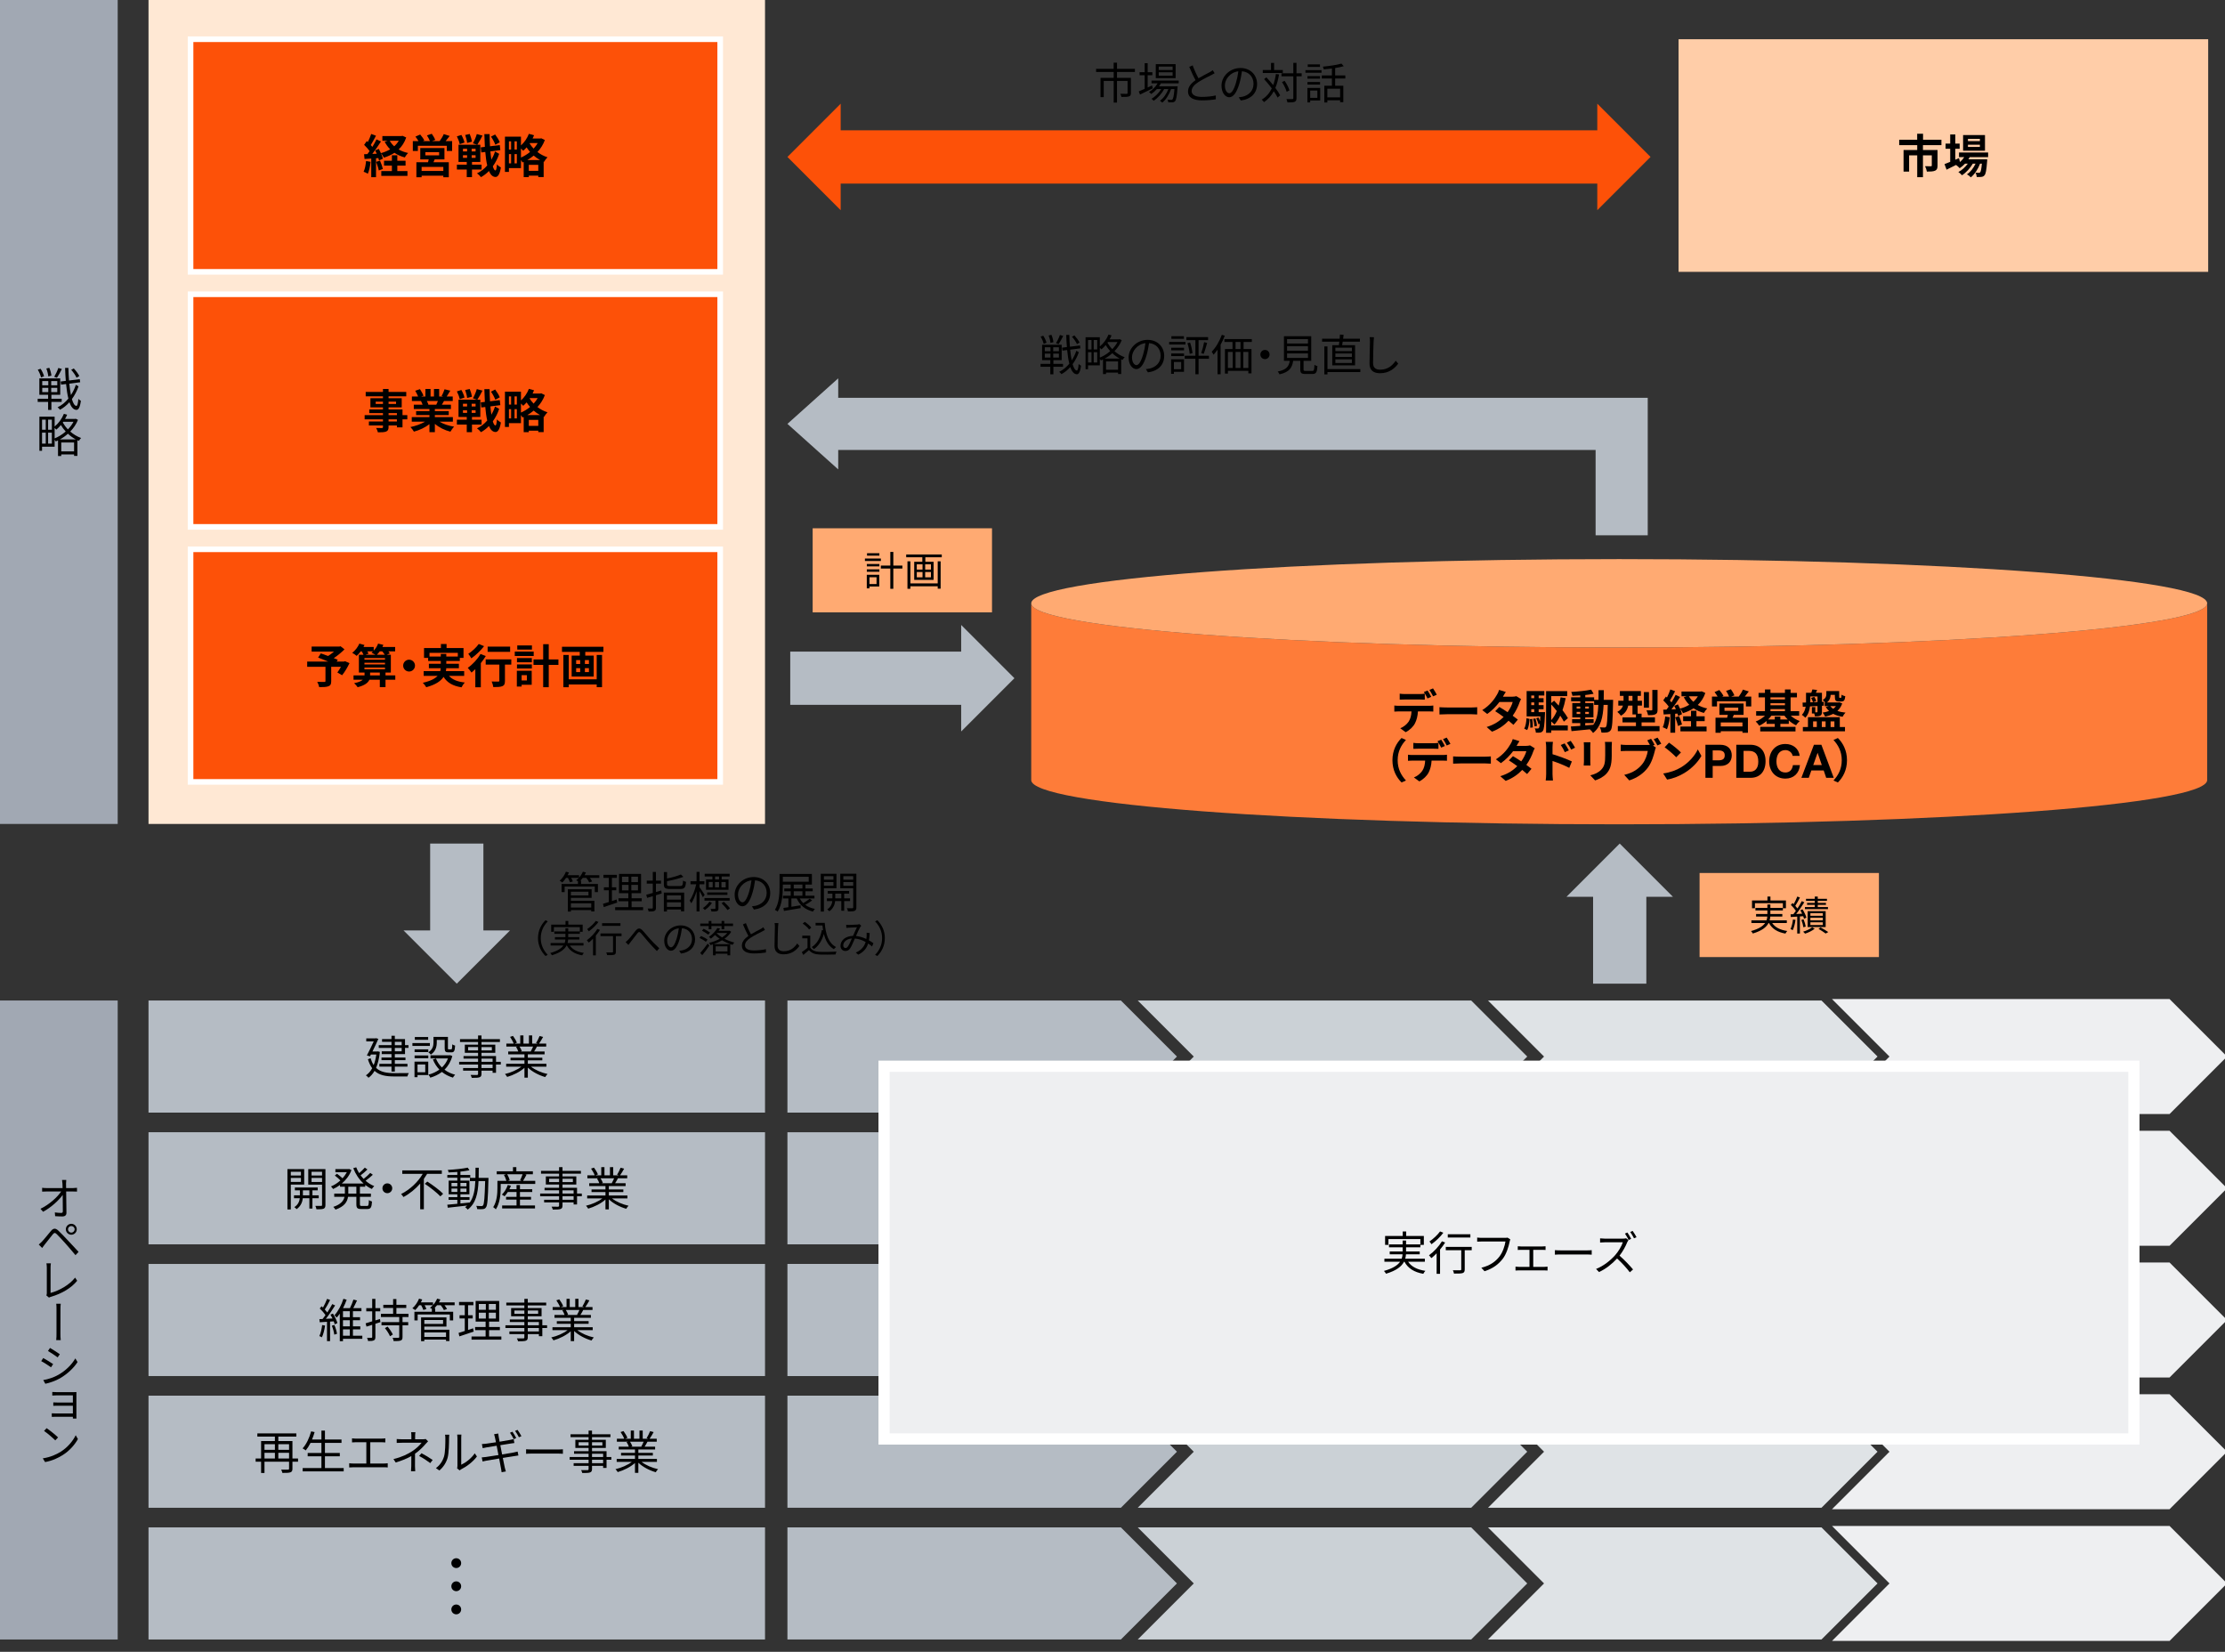
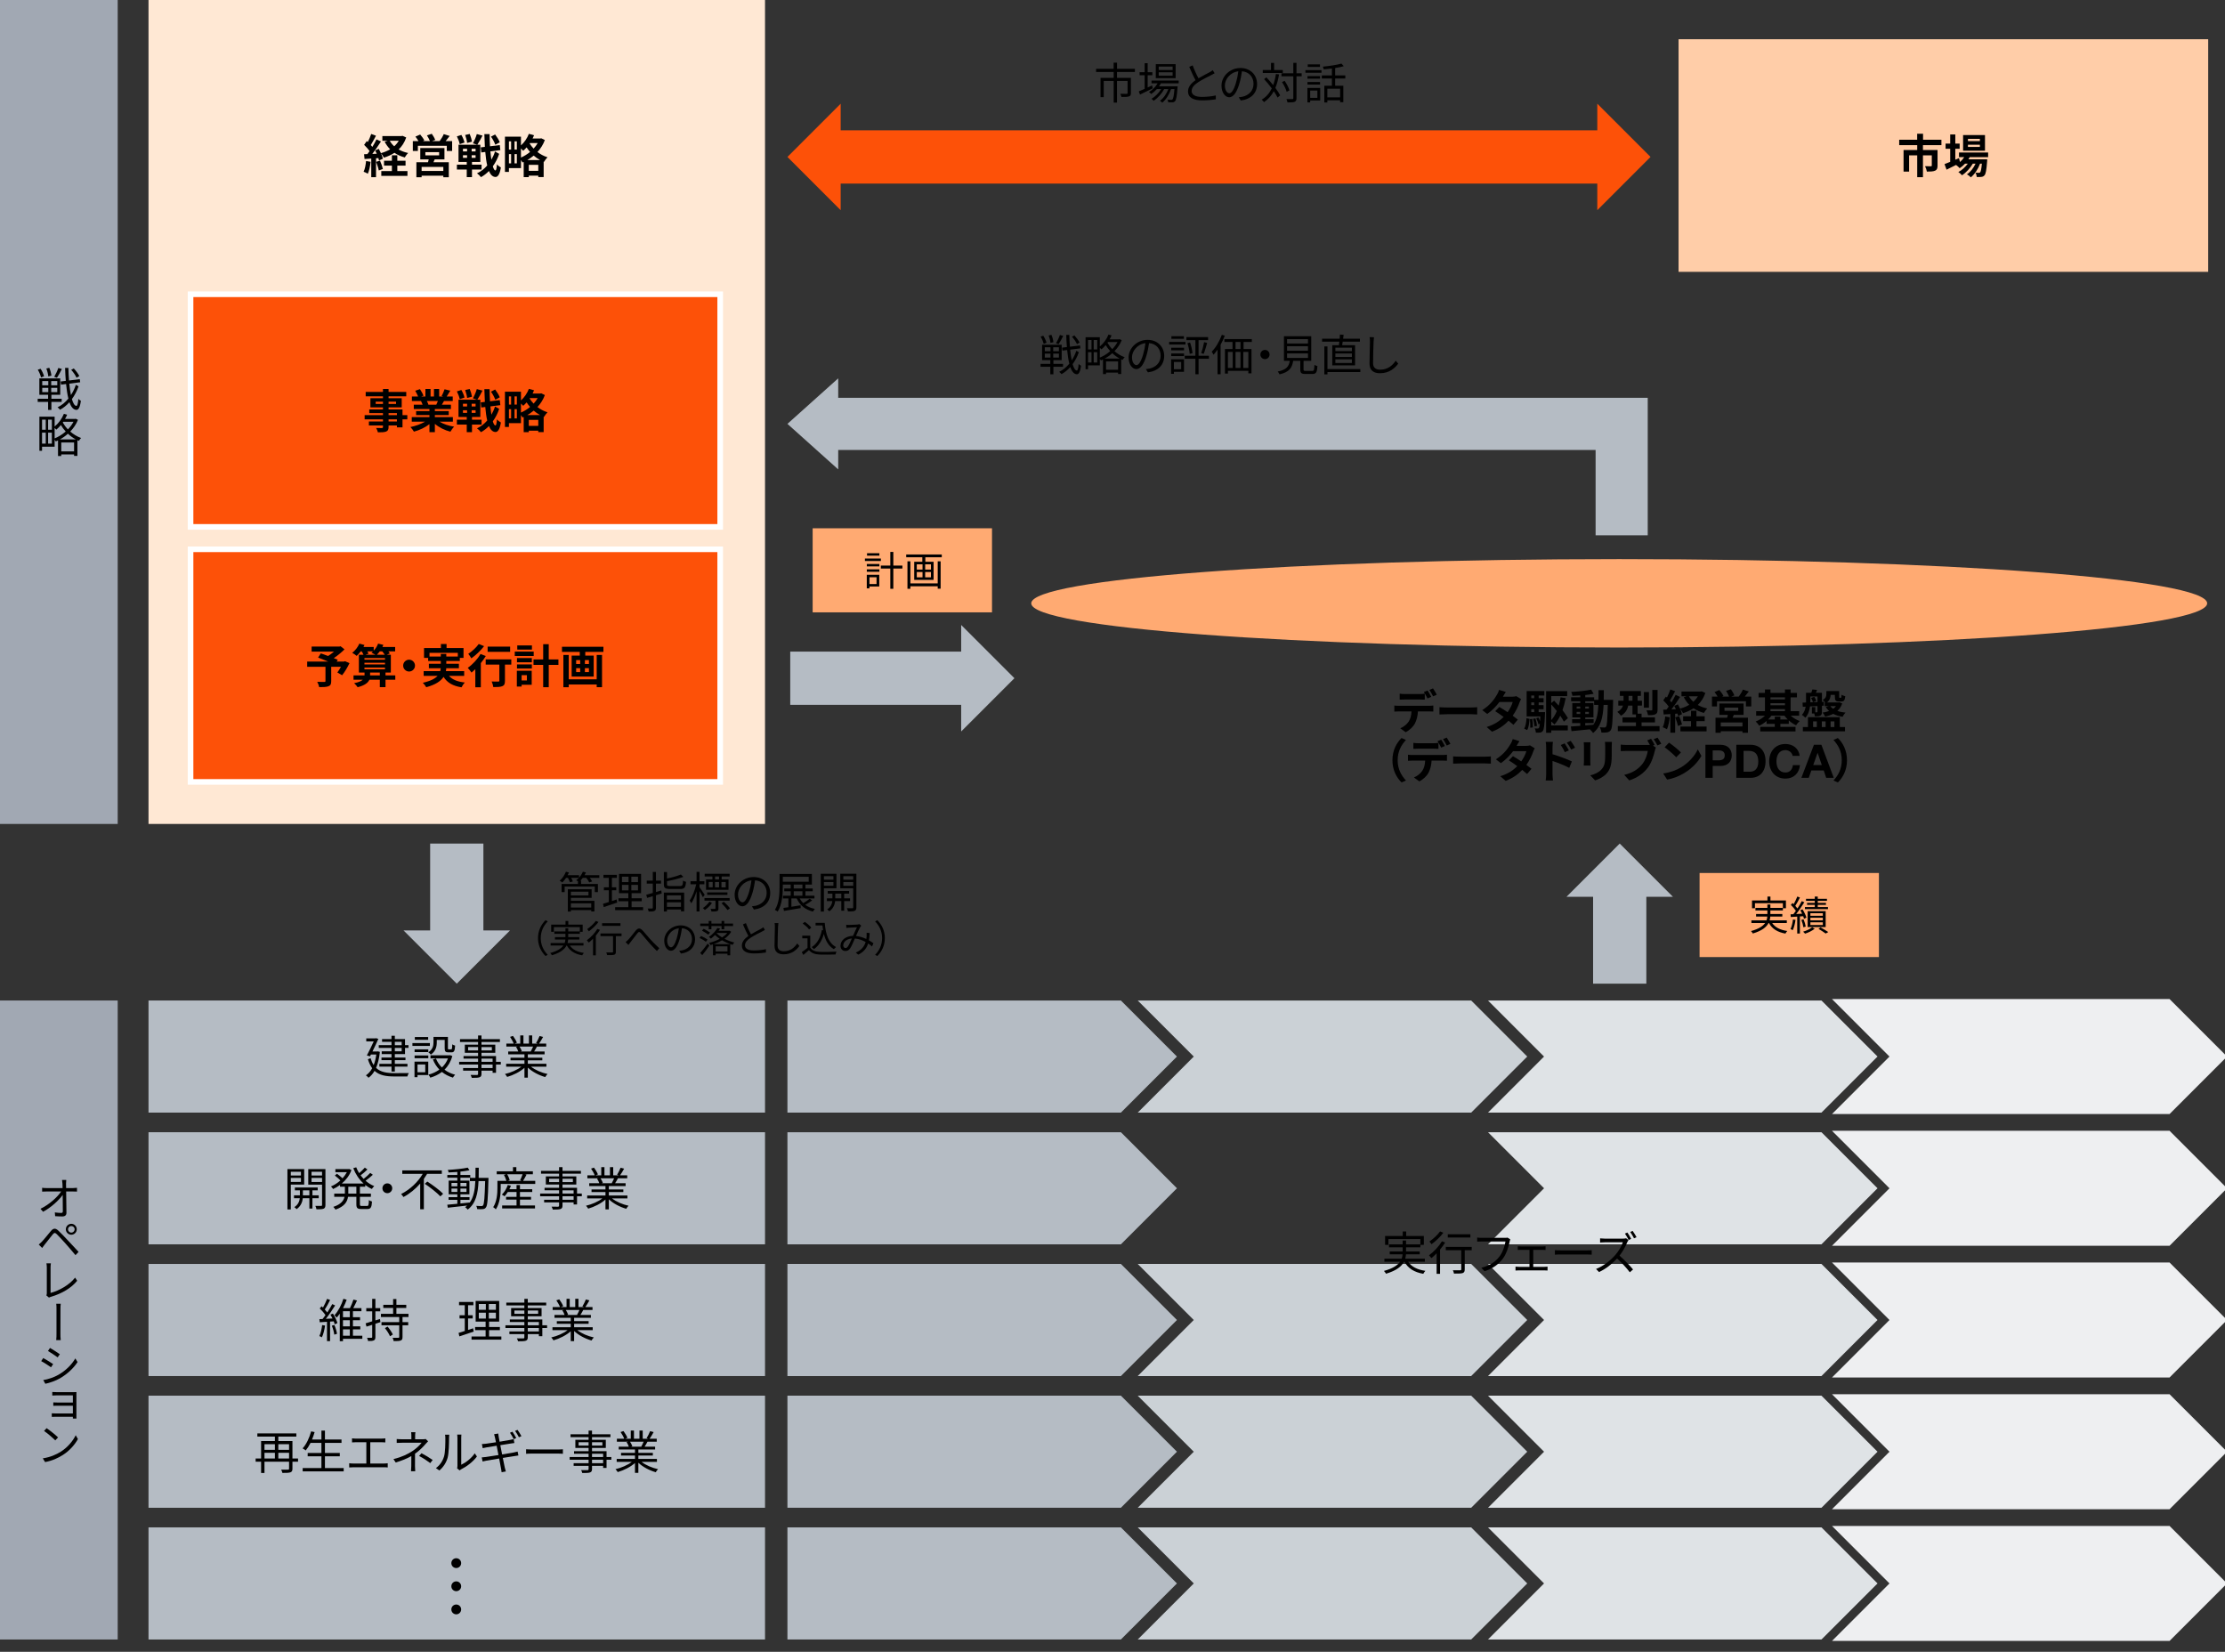
<svg xmlns="http://www.w3.org/2000/svg" id="b" viewBox="0 0 769 570.843">
  <rect x="0" y="0" width="769" height="570.843" fill="#333333" stroke="none" />
  <defs>
    <style>.c{fill:#ffaa72;}.d,.e,.f,.g,.h{fill-rule:evenodd;}.d,.i{fill:#fd5108;}.j{fill:#ffcda8;}.e{fill:#cbd1d6;}.k{fill:none;}.l,.f{fill:#b5bcc4;}.m{stroke-width:3.874px;}.m,.i{stroke:#fff;}.m,.i,.g{stroke-miterlimit:8;}.m,.g{fill:#eeeff1;}.n{isolation:isolate;}.o{fill:#ffaa72;}.p{fill:#a1a8b3;}.i{stroke-width:1.937px;}.q{fill:#ffe8d4;}.g{stroke:#eeeff1;}.h{fill:#dfe3e6;}.r{fill:#fe7c39;}</style>
  </defs>
-   <path class="r" d="M559.625,223.771c-112.231,0-203.212-6.838-203.212-15.274v61.096c0,8.436,90.981,15.275,203.212,15.275s203.212-6.838,203.212-15.275v-61.096c0,8.435-90.981,15.274-203.212,15.274Z" />
  <path class="o" d="M559.625,223.771c112.231,0,203.212-6.838,203.212-15.274s-90.981-15.275-203.212-15.275-203.212,6.838-203.212,15.275,90.981,15.274,203.212,15.274Z" />
  <rect class="k" x="338.496" y="14.043" width="166.584" height="29.055" />
  <g class="n">
    <path d="M386.05,24.881v2.025h4.815v5.25c0,.645-.15.975-.645,1.155-.525.195-1.365.195-2.625.195-.06-.33-.24-.78-.39-1.095,1.005.03,1.905.03,2.175.03.255-.03.33-.09.33-.285v-4.185h-3.66v7.485h-1.14v-7.485h-3.435v5.595h-1.11v-6.66h4.545v-2.025h-6.075v-1.095h6.06v-2.13h1.17v2.13h6.18v1.095h-6.195Z" />
    <path d="M398.425,30.521c-1.515.765-3.15,1.56-4.41,2.16l-.435-1.095c.57-.24,1.275-.54,2.04-.885v-4.695h-1.755v-1.05h1.755v-3.12h1.035v3.12h1.62v1.05h-1.62v4.215l1.53-.69.24.99ZM401.215,28.796c-.195.36-.405.72-.645,1.05h6.45s-.015.3-.045.45c-.225,3.09-.465,4.26-.885,4.695-.225.255-.495.33-.84.375-.33.015-.885.015-1.485-.015,0-.27-.105-.675-.255-.9.555.045,1.05.06,1.275.06.21,0,.345-.015.45-.165.255-.27.48-1.215.675-3.57h-1.17c-.6,1.785-1.77,3.72-3.06,4.695-.18-.225-.525-.48-.795-.645,1.215-.81,2.31-2.43,2.925-4.05h-1.455c-.795,1.545-2.265,3.18-3.645,4.05-.165-.24-.465-.51-.735-.69,1.245-.675,2.565-2.025,3.375-3.36h-1.515c-.6.675-1.275,1.26-1.95,1.71-.15-.18-.54-.54-.765-.69,1.185-.705,2.265-1.77,2.97-3h-2.1v-.945h9.39v.945h-6.165ZM406.315,27.011h-6.855v-4.845h6.855v4.845ZM405.28,23.006h-4.8v1.185h4.8v-1.185ZM405.28,24.971h-4.8v1.2h4.8v-1.2Z" />
    <path d="M414.22,27.056c1.41-.855,3.03-1.65,3.855-2.1.435-.255.75-.45,1.065-.705l.66,1.065c-.345.21-.72.405-1.155.63-1.02.525-3.09,1.515-4.56,2.49-1.395.9-2.235,1.89-2.235,3.03,0,1.245,1.185,2.025,3.555,2.025,1.635,0,3.63-.21,4.8-.51v1.335c-1.14.195-2.865.375-4.74.375-2.82,0-4.86-.84-4.86-3.09,0-1.545.99-2.76,2.595-3.885-.69-1.23-1.485-2.985-2.175-4.62l1.185-.495c.6,1.65,1.35,3.27,2.01,4.455Z" />
    <path d="M428.846,34.736l-.705-1.11c.48-.045.945-.12,1.29-.195,1.92-.435,3.81-1.86,3.81-4.455,0-2.265-1.455-4.14-4.005-4.35-.195,1.395-.48,2.925-.9,4.32-.915,3.09-2.1,4.665-3.495,4.665-1.335,0-2.67-1.53-2.67-4.005,0-3.255,2.895-6.105,6.555-6.105,3.51,0,5.745,2.475,5.745,5.52,0,3.15-2.07,5.25-5.625,5.715ZM424.885,32.231c.705,0,1.5-1.005,2.265-3.54.375-1.245.675-2.67.84-4.05-2.88.36-4.65,2.82-4.65,4.86,0,1.89.87,2.73,1.545,2.73Z" />
    <path d="M442.061,25.721c-.3,1.755-.705,3.315-1.275,4.665.705.93,1.29,1.83,1.665,2.565l-.9.765c-.3-.63-.765-1.395-1.305-2.19-.84,1.545-1.935,2.805-3.39,3.765-.135-.21-.54-.66-.78-.855,1.56-.93,2.67-2.235,3.48-3.885-.825-1.11-1.77-2.25-2.655-3.195l.78-.63c.78.81,1.605,1.755,2.355,2.685.42-1.14.735-2.43.945-3.84l1.08.15ZM443.365,25.226h-6.93v-1.035h2.85v-2.445h1.065v2.445h3.015v1.035ZM449.875,26.381h-1.785v7.515c0,.75-.18,1.08-.63,1.29-.45.18-1.2.21-2.49.21-.045-.3-.195-.825-.36-1.155.945.03,1.77.03,2.025.015.255-.015.36-.09.36-.36v-7.515h-4.095v-1.065h4.095v-3.6h1.095v3.6h1.785v1.065ZM444.7,31.721c-.24-.885-.915-2.325-1.62-3.36l.915-.42c.72,1.02,1.425,2.4,1.65,3.3l-.945.48Z" />
    <path d="M451.18,24.236h5.55v.915h-5.55v-.915ZM456.281,34.721h-3.45v.675h-.975v-5.01h4.425v4.335ZM456.236,27.191h-4.35v-.885h4.35v.885ZM451.885,28.346h4.35v.885h-4.35v-.885ZM456.206,23.141h-4.23v-.9h4.23v.9ZM452.831,31.301v2.505h2.475v-2.505h-2.475ZM461.456,27.131v2.505h2.82v5.685h-1.11v-.66h-4.41v.75h-1.05v-5.775h2.625v-2.505h-3.495v-1.065h3.495v-2.385c-.96.12-1.92.21-2.82.285-.03-.27-.195-.675-.315-.93,2.25-.225,4.92-.6,6.42-1.065l.81.9c-.84.255-1.875.465-2.97.645v2.55h3.51v1.065h-3.51ZM463.166,30.656h-4.41v3h4.41v-3Z" />
  </g>
  <rect class="k" x="121.548" y="301.692" width="288.617" height="29.055" />
  <g class="n">
    <path d="M207.134,303.376h-3.285c.33.42.645.885.81,1.23l-1.02.345c-.165-.435-.585-1.05-1.005-1.575h-1.2c-.27.345-.555.66-.84.945h.225v1.17h5.835v2.805h-1.08v-1.92h-10.425v1.92h-1.05v-2.805h5.655v-.945c-.21-.135-.45-.27-.615-.345.33-.24.645-.51.93-.825h-2.67c.255.435.48.9.585,1.23l-.99.3c-.12-.405-.42-1.005-.705-1.53h-.645c-.405.615-.855,1.155-1.29,1.59-.21-.165-.645-.465-.915-.6.9-.78,1.71-1.95,2.16-3.12l1.035.27c-.12.315-.27.63-.435.93h3.93v.87c.555-.615,1.02-1.32,1.32-2.07l1.065.255c-.135.315-.285.645-.465.945h5.085v.93ZM197.309,311.311h8.13v3.675h-1.095v-.48h-7.035v.51h-1.05v-7.71h8.22v2.985h-7.17v1.02ZM197.309,308.161v1.275h6.075v-1.275h-6.075ZM197.309,312.181v1.455h7.035v-1.455h-7.035Z" />
    <path d="M213.314,311.911c-1.605.54-3.315,1.125-4.65,1.56l-.255-1.125c.555-.165,1.245-.375,2.01-.63v-4.05h-1.695v-1.035h1.695v-3.255h-1.86v-1.05h4.65v1.05h-1.725v3.255h1.5v1.035h-1.5v3.72l1.635-.54.195,1.065ZM222.269,313.501v1.02h-9.66v-1.02h4.56v-2.055h-3.405v-1.02h3.405v-1.755h-3.225v-6.675h7.62v6.675h-3.27v1.755h3.495v1.02h-3.495v2.055h3.975ZM214.964,304.861h2.28v-1.89h-2.28v1.89ZM214.964,307.696h2.28v-1.905h-2.28v1.905ZM220.499,302.971h-2.295v1.89h2.295v-1.89ZM220.499,305.791h-2.295v1.905h2.295v-1.905Z" />
    <path d="M228.689,308.761l-1.98.615v4.32c0,.63-.15.93-.54,1.11-.375.18-.975.21-1.98.195-.045-.285-.195-.735-.345-1.02.675.015,1.305.015,1.485,0,.21,0,.285-.06.285-.285v-3.99c-.705.21-1.365.405-1.95.585l-.315-1.08c.63-.165,1.41-.375,2.265-.615v-3.225h-2.085v-1.035h2.085v-3.015h1.095v3.015h1.755v1.035h-1.755v2.895c.6-.165,1.23-.345,1.845-.54l.135,1.035ZM235.034,306.196c.825,0,.96-.255,1.05-1.875.255.195.72.36,1.02.435-.165,1.95-.51,2.46-1.995,2.46h-3.495c-1.71,0-2.175-.33-2.175-1.62v-4.23h1.095v2.235c1.77-.375,3.675-.9,4.8-1.395l.855.825c-1.515.6-3.705,1.11-5.655,1.485v1.08c0,.51.18.6,1.14.6h3.36ZM229.439,308.461h7.02v6.48h-1.095v-.63h-4.86v.69h-1.065v-6.54ZM230.504,309.421v1.485h4.86v-1.485h-4.86ZM235.364,313.396v-1.575h-4.86v1.575h4.86Z" />
    <path d="M242.939,310.066c-.21-.48-.735-1.395-1.17-2.13v7.05h-1.02v-7.005c-.495,1.635-1.14,3.21-1.83,4.185-.12-.285-.39-.705-.57-.96.93-1.245,1.845-3.585,2.28-5.625h-1.98v-1.035h2.1v-3.24h1.02v3.24h1.68v1.035h-1.68v1.035c.42.555,1.53,2.22,1.785,2.625l-.615.825ZM246.059,312.061c-.6.9-1.545,1.8-2.445,2.43-.15-.21-.45-.495-.69-.675.87-.57,1.785-1.47,2.28-2.22l.855.465ZM248.309,311.251v2.655c0,.51-.09.795-.465.945-.39.15-.99.165-1.935.165-.045-.285-.195-.66-.33-.915h1.47c.18,0,.225-.06.225-.21v-2.64h-3.795v-.9h8.7v.9h-3.87ZM246.224,302.896h-2.67v-.93h8.625v.93h-2.76v1.035h2.37v3.57h-7.77v-3.57h2.205v-1.035ZM244.409,309.256v-.855h7.005v.855h-7.005ZM244.964,306.646h1.35v-1.845h-1.35v1.845ZM247.124,304.801v1.845h1.395v-1.845h-1.395ZM248.519,302.896h-1.38v1.035h1.38v-1.035ZM250.814,304.801h-1.47v1.845h1.47v-1.845ZM250.169,311.641c.75.675,1.68,1.635,2.115,2.265l-.825.6c-.435-.63-1.32-1.635-2.07-2.355l.78-.51Z" />
    <path d="M260.58,314.326l-.705-1.11c.48-.045.945-.12,1.29-.195,1.92-.435,3.81-1.86,3.81-4.455,0-2.265-1.455-4.14-4.005-4.35-.195,1.395-.48,2.925-.9,4.32-.915,3.09-2.1,4.665-3.495,4.665-1.335,0-2.67-1.53-2.67-4.005,0-3.255,2.895-6.105,6.555-6.105,3.51,0,5.745,2.475,5.745,5.52,0,3.15-2.07,5.25-5.625,5.715ZM256.619,311.821c.705,0,1.5-1.005,2.265-3.54.375-1.245.675-2.67.84-4.05-2.88.36-4.65,2.82-4.65,4.86,0,1.89.87,2.73,1.545,2.73Z" />
    <path d="M280.694,311.176c-.72.54-1.62,1.11-2.4,1.515.915.675,2.04,1.155,3.345,1.41-.24.24-.54.645-.66.93-2.7-.675-4.605-2.235-5.61-4.53h-1.845v2.865c1.005-.165,2.085-.33,3.165-.51l.045.975c-2.055.345-4.23.705-5.79.975l-.18-1.035c.495-.06,1.08-.15,1.725-.255v-3.015h-1.89v-.96h2.685v-1.53h-2.235v-.96h2.235v-1.365h-2.73v.705c0,2.55-.225,6.195-1.77,8.625-.21-.18-.705-.465-.975-.57,1.5-2.355,1.62-5.655,1.62-8.055v-4.365h11.175v3.66h-2.235v1.365h2.52v.96h-2.52v1.53h3.12v.96h-5.085c.315.6.72,1.14,1.2,1.605.765-.435,1.68-1.05,2.25-1.515l.84.585ZM270.554,304.711h8.955v-1.71h-8.955v1.71ZM274.334,307.051h3v-1.365h-3v1.365ZM274.334,309.541h3v-1.53h-3v1.53Z" />
    <path d="M284.759,306.961v8.055h-1.095v-13.065h5.43v5.01h-4.335ZM284.759,302.806v1.215h3.285v-1.215h-3.285ZM288.044,306.106v-1.29h-3.285v1.29h3.285ZM291.764,311.386v3.345h-.99v-3.345h-2.13c-.09,1.005-.57,2.565-2.01,3.54-.165-.195-.495-.51-.735-.66,1.26-.765,1.68-2.01,1.77-2.88h-1.875v-.945h1.905v-1.62h-1.62v-.915h7.395v.915h-1.71v1.62h2.04v.945h-2.04ZM290.774,310.441v-1.62h-2.1v1.62h2.1ZM295.979,313.561c0,.66-.15,1.02-.585,1.215-.45.18-1.2.21-2.325.195-.03-.285-.195-.81-.36-1.11.825.03,1.635.03,1.86.015.24,0,.315-.09.315-.33v-6.57h-4.47v-5.025h5.565v11.61ZM291.479,302.806v1.215h3.405v-1.215h-3.405ZM294.884,306.121v-1.305h-3.405v1.305h3.405Z" />
  </g>
  <g class="n">
    <path d="M188.532,318.008l.78.403c-1.495,1.547-2.418,3.471-2.418,5.785s.923,4.238,2.418,5.785l-.78.403c-1.56-1.586-2.587-3.653-2.587-6.188s1.027-4.602,2.587-6.188Z" />
    <path d="M196.956,326.757c.923,1.391,2.587,2.236,4.849,2.561-.208.195-.455.585-.585.832-2.535-.442-4.303-1.534-5.291-3.393h-.117c-.676,1.287-2.093,2.483-5.057,3.367-.104-.208-.377-.572-.585-.78,2.535-.702,3.861-1.612,4.537-2.587h-4.407v-.858h4.849c.156-.403.221-.819.247-1.222h-3.601v-.806h3.627v-1.157h-3.835v-.819h3.835v-1.079h.962v1.079h4.017v-1.495h-8.97v1.625h-.936v-2.496h4.953v-1.261h.962v1.261h4.966v2.496h-.975v.689h-4.017v1.157h3.835v.806h-3.861c-.026.403-.091.819-.208,1.222h5.512v.858h-4.706Z" />
    <path d="M207.356,321.362c-.403.663-.897,1.326-1.43,1.963v6.838h-.962v-5.772c-.494.507-.988.975-1.469,1.352-.143-.195-.481-.611-.676-.806,1.339-.949,2.743-2.444,3.64-3.913l.897.338ZM206.849,318.62c-.845,1.144-2.171,2.405-3.328,3.224-.143-.208-.403-.585-.572-.767,1.079-.728,2.327-1.898,2.977-2.821l.923.364ZM214.818,323.521h-1.963v5.369c0,.598-.143.897-.572,1.053-.442.143-1.17.143-2.444.143-.039-.26-.169-.663-.312-.936.923.026,1.781.026,2.028.013.247-.013.325-.065.325-.286v-5.356h-4.342v-.923h7.28v.923ZM214.441,319.958h-6.344v-.91h6.344v.91Z" />
    <path d="M217.158,324.716c.689-.702,1.781-2.184,2.548-3.107.767-.884,1.43-1.014,2.288-.143.793.793,1.781,2.08,2.613,2.977.793.871,2.08,2.223,3.25,3.263l-.832.949c-.975-.923-2.158-2.249-3.055-3.263-.845-.962-1.833-2.21-2.431-2.886-.559-.598-.806-.507-1.261.039-.611.767-1.664,2.197-2.327,3.003-.273.338-.572.728-.767,1.001l-.962-.975c.325-.247.585-.507.936-.858Z" />
    <path d="M235.358,329.539l-.611-.962c.416-.039.819-.104,1.118-.169,1.664-.377,3.302-1.612,3.302-3.861,0-1.963-1.261-3.588-3.471-3.77-.169,1.209-.416,2.535-.78,3.744-.793,2.678-1.82,4.043-3.029,4.043-1.157,0-2.314-1.326-2.314-3.471,0-2.821,2.509-5.291,5.681-5.291,3.042,0,4.979,2.145,4.979,4.784,0,2.73-1.794,4.55-4.875,4.953ZM231.926,327.369c.611,0,1.3-.871,1.963-3.068.325-1.079.585-2.314.728-3.51-2.496.312-4.03,2.444-4.03,4.212,0,1.638.754,2.366,1.339,2.366Z" />
    <path d="M243.951,325.47c-.481-.416-1.43-.988-2.197-1.339l.546-.663c.767.312,1.742.845,2.236,1.248l-.585.754ZM244.939,320.036h-2.925v-.871h2.925v-.897h.936v.897h3.51v-.897h.936v.897h3.029v.871h-3.029v1.092h-.936v-1.092h-3.51v1.092h-.936v-1.092ZM242.014,329.344c.702-.78,1.755-2.08,2.574-3.25l.585.689c-.728,1.079-1.664,2.353-2.457,3.302l-.702-.741ZM243.184,320.973c.728.364,1.703.923,2.21,1.3l-.598.728c-.468-.39-1.443-.975-2.171-1.378l.559-.65ZM252.713,322.012c-.546.923-1.378,1.742-2.327,2.418,1.079.559,2.288,1.014,3.406,1.3-.208.195-.468.546-.611.793-1.196-.338-2.457-.897-3.614-1.573-.923.546-1.911,1.001-2.899,1.326h5.707v3.861h-.949v-.559h-4.082v.559h-.923v-3.783c-.286.091-.585.182-.871.26-.091-.234-.299-.611-.481-.78,1.209-.273,2.535-.754,3.692-1.391-.611-.416-1.157-.858-1.638-1.313-.416.429-.91.858-1.43,1.248-.169-.195-.468-.455-.689-.585,1.352-.91,2.379-2.119,2.938-3.081l.949.182c-.169.26-.338.507-.533.78h3.588l.156-.052.611.39ZM247.344,327.043v1.768h4.082v-1.768h-4.082ZM247.695,322.52c.494.507,1.131.988,1.872,1.443.702-.455,1.313-.975,1.768-1.534h-3.562l-.078.091Z" />
    <path d="M259.538,322.883c1.222-.741,2.626-1.43,3.341-1.82.377-.221.65-.39.923-.611l.572.923c-.299.182-.624.351-1.001.546-.884.455-2.678,1.313-3.952,2.158-1.209.78-1.937,1.638-1.937,2.626,0,1.079,1.027,1.755,3.081,1.755,1.417,0,3.146-.182,4.16-.442v1.157c-.988.169-2.483.325-4.108.325-2.444,0-4.212-.728-4.212-2.678,0-1.339.858-2.392,2.249-3.367-.598-1.066-1.287-2.587-1.885-4.004l1.027-.429c.52,1.43,1.17,2.834,1.742,3.861Z" />
    <path d="M268.911,320.323c-.065,1.469-.156,4.537-.156,6.474,0,1.43.897,1.937,2.132,1.937,2.379,0,3.718-1.339,4.654-2.691l.741.884c-.897,1.235-2.574,2.873-5.434,2.873-1.872,0-3.159-.78-3.159-2.899,0-1.924.13-5.213.13-6.578,0-.481-.026-.949-.104-1.326l1.313.013c-.065.429-.104.884-.117,1.313Z" />
    <path d="M280.039,327.499c.611.949,1.742,1.391,3.237,1.456,1.417.052,4.303.013,5.824-.091-.104.234-.273.689-.312.988-1.417.052-4.082.078-5.512.026-1.69-.065-2.847-.533-3.679-1.534-.624.546-1.274,1.105-1.963,1.664l-.52-.975c.598-.39,1.326-.936,1.976-1.482v-3.289h-1.807v-.91h2.756v4.147ZM279.636,321.219c-.403-.624-1.365-1.482-2.21-2.054l.715-.585c.832.546,1.807,1.378,2.262,2.002l-.767.637ZM285.044,318.918c.312,3.965,1.326,7.033,3.926,8.372-.234.156-.572.494-.767.728-1.82-1.066-2.873-2.899-3.458-5.265-.676,2.327-1.781,4.095-3.445,5.265-.156-.182-.533-.559-.754-.715,1.898-1.209,2.99-3.237,3.51-5.889l.416.065c-.091-.533-.156-1.079-.221-1.651h-2.366v-.91h3.159Z" />
    <path d="M293.429,319.646c.689,0,2.392-.091,2.938-.13.247-.026.481-.078.65-.143l.65.533c-.117.143-.234.273-.338.429-.364.585-.936,1.911-1.482,3.12,1.313.143,2.522.559,3.575,1.04.052-.325.078-.65.104-.962.013-.39.026-.832,0-1.196l1.053.117c-.039.923-.13,1.755-.273,2.509.624.351,1.157.702,1.573,1.001l-.481,1.118c-.39-.338-.845-.689-1.352-1.027-.533,1.69-1.534,2.925-3.419,3.861l-.858-.715c2.054-.871,2.99-2.262,3.406-3.666-1.092-.611-2.366-1.079-3.718-1.196-.507,1.144-1.144,2.678-1.638,3.406-.468.663-.962.897-1.638.897-.962,0-1.69-.689-1.69-1.781,0-1.911,1.768-3.38,4.329-3.445.455-1.027.949-2.158,1.352-2.964-.52.026-2.106.091-2.704.13-.286.013-.65.052-.962.078l-.052-1.053c.338.026.715.039.975.039ZM292.22,327.615c.299,0,.507-.117.78-.455.468-.611.962-1.82,1.417-2.834-1.898.143-2.977,1.287-2.977,2.405,0,.572.364.884.78.884Z" />
    <path d="M303.231,330.385l-.78-.403c1.495-1.547,2.418-3.471,2.418-5.785s-.923-4.238-2.418-5.785l.78-.403c1.56,1.586,2.587,3.653,2.587,6.188s-1.027,4.602-2.587,6.188Z" />
  </g>
  <rect class="k" x="314.283" y="107.989" width="214.042" height="29.055" />
  <g class="n">
    <path d="M364.071,126.747v2.61h-1.065v-2.61h-3.375v-1.005h3.375v-1.29h-2.835v-5.31h6.765v5.31h-2.865v1.29h3.33v1.005h-3.33ZM360.711,118.827c-.135-.675-.57-1.725-1.05-2.505l.915-.3c.495.75.96,1.77,1.11,2.43l-.975.375ZM361.101,121.377h1.965v-1.365h-1.965v1.365ZM361.101,123.582h1.965v-1.38h-1.965v1.38ZM363.066,118.497c-.045-.66-.315-1.755-.63-2.565l.96-.225c.345.81.63,1.875.675,2.535l-1.005.255ZM365.976,120.012h-1.965v1.365h1.965v-1.365ZM365.976,122.202h-1.965v1.38h1.965v-1.38ZM367.461,116.097c-.495.99-1.11,2.13-1.59,2.835l-.885-.315c.465-.765,1.05-1.995,1.335-2.865l1.14.345ZM372.861,121.722c-.495,1.455-1.23,2.88-2.145,4.125.39,1.35.87,2.16,1.44,2.205.33.015.54-.795.645-2.265.195.24.645.51.825.6-.3,2.325-.855,2.985-1.47,2.955-.975-.045-1.71-.945-2.25-2.49-.9,1.02-1.935,1.86-3.045,2.445-.18-.255-.51-.585-.795-.795,1.32-.615,2.505-1.605,3.51-2.82-.33-1.305-.57-2.91-.75-4.725l-1.62.21-.135-1.02,1.665-.21c-.105-1.32-.18-2.73-.225-4.2h1.065c.03,1.425.105,2.79.21,4.08l3.48-.435.135,1.005-3.525.45c.135,1.395.315,2.655.525,3.705.675-1.02,1.23-2.16,1.59-3.315l.87.495ZM372.216,118.917c-.285-.72-1.035-1.785-1.725-2.55l.84-.45c.69.75,1.47,1.77,1.785,2.46l-.9.54Z" />
    <path d="M387.681,117.567c-.57,1.44-1.455,2.715-2.505,3.795.99.855,2.175,1.605,3.525,2.085-.24.225-.555.645-.72.945-.165-.06-.315-.135-.48-.21v5.07h-1.08v-.48h-4.155v.51h-1.05v-5.055c-.24.12-.48.225-.72.33-.075-.165-.225-.39-.375-.57v2.28h-4.08v1.32h-.855v-11.04h4.935v3.18c1.26-1.02,2.355-2.505,3-4.11l1.05.285c-.195.465-.42.93-.675,1.365h3.27l.195-.06.72.36ZM376.041,117.507v3.255h1.2v-3.255h-1.2ZM376.041,125.277h1.2v-3.57h-1.2v3.57ZM379.221,117.507h-1.215v3.255h1.215v-3.255ZM379.221,125.277v-3.57h-1.215v3.57h1.215ZM380.121,123.582c1.23-.51,2.49-1.275,3.585-2.235-.63-.69-1.155-1.41-1.56-2.1-.465.57-.96,1.065-1.47,1.485-.12-.135-.345-.36-.555-.54v3.39ZM386.976,123.912c-.945-.51-1.8-1.14-2.55-1.845-.81.735-1.695,1.35-2.61,1.845h5.16ZM386.421,127.782v-2.88h-4.155v2.88h4.155ZM382.926,118.197l-.165.24c.405.72.96,1.5,1.665,2.22.72-.75,1.35-1.575,1.8-2.46h-3.3Z" />
    <path d="M396.741,128.682l-.705-1.11c.48-.045.945-.12,1.29-.195,1.92-.435,3.81-1.86,3.81-4.455,0-2.265-1.455-4.14-4.005-4.35-.195,1.395-.48,2.925-.9,4.32-.915,3.09-2.1,4.665-3.495,4.665-1.335,0-2.67-1.53-2.67-4.005,0-3.255,2.895-6.105,6.555-6.105,3.51,0,5.745,2.475,5.745,5.52,0,3.15-2.07,5.25-5.625,5.715ZM392.781,126.177c.705,0,1.5-1.005,2.265-3.54.375-1.245.675-2.67.84-4.05-2.88.36-4.65,2.82-4.65,4.86,0,1.89.87,2.73,1.545,2.73Z" />
    <path d="M409.731,119.067h-5.655v-.915h5.655v.915ZM409.206,128.502h-3.48v.69h-.975v-5.025h4.455v4.335ZM404.781,120.177h4.44v.885h-4.44v-.885ZM404.781,122.157h4.44v.9h-4.44v-.9ZM409.176,117.087h-4.32v-.9h4.32v.9ZM405.726,125.082v2.52h2.505v-2.52h-2.505ZM417.831,123.987h-3.585v5.355h-1.095v-5.355h-3.69v-1.05h3.69v-5.4h-3.105v-1.035h7.485v1.035h-3.285v5.4h3.585v1.05ZM411.306,118.362c.42,1.185.75,2.7.84,3.69l-.96.24c-.075-1.005-.405-2.535-.78-3.69l.9-.24ZM415.161,122.022c.36-.99.795-2.625,1.005-3.78l1.05.27c-.36,1.26-.795,2.805-1.2,3.765l-.855-.255Z" />
    <path d="M423.306,116.022c-.405,1.05-.885,2.115-1.44,3.105v10.215h-1.065v-8.49c-.45.645-.915,1.23-1.395,1.74-.105-.24-.435-.795-.615-1.05,1.395-1.41,2.7-3.6,3.495-5.835l1.02.315ZM429.801,118.182v2.445h2.73v8.4h-1.08v-.885h-7.065v.975h-1.02v-8.49h2.61v-2.445h-2.805v-1.005h9.48v1.005h-2.85ZM424.386,127.152h1.665v-5.52h-1.665v5.52ZM428.736,118.182h-1.71v2.445h1.71v-2.445ZM427.026,121.632v5.52h1.71v-5.52h-1.71ZM431.451,121.632h-1.74v5.52h1.74v-5.52Z" />
    <path d="M438.786,122.517c0,.885-.705,1.59-1.59,1.59s-1.59-.705-1.59-1.59.705-1.59,1.59-1.59,1.59.705,1.59,1.59Z" />
    <path d="M453.516,128.187c.6,0,.72-.27.78-2.115.24.195.72.375,1.035.45-.135,2.175-.465,2.715-1.725,2.715h-2.415c-1.41,0-1.785-.33-1.785-1.545v-3h-2.46c-.36,2.4-1.32,3.9-4.725,4.68-.09-.285-.405-.75-.63-.975,3.075-.615,3.87-1.785,4.185-3.705h-2.025v-8.505h9.435v8.505h-2.655v2.985c0,.435.12.51.765.51h2.22ZM444.831,118.722h7.23v-1.53h-7.23v1.53ZM444.831,121.197h7.23v-1.545h-7.23v1.545ZM444.831,123.702h7.23v-1.56h-7.23v1.56Z" />
    <path d="M462.741,119.292c.06-.375.12-.78.165-1.215h-5.97v-1.035h6.075c.045-.51.075-1.005.09-1.425l1.275.09c-.045.435-.105.885-.165,1.335h5.805v1.035h-5.955c-.06.435-.135.84-.195,1.215h4.47v6.975h-7.875v-6.975h2.28ZM470.151,128.577h-11.355v.795h-1.08v-9.66h1.08v7.845h11.355v1.02ZM467.241,120.147h-5.715v1.2h5.715v-1.2ZM467.241,122.157h-5.715v1.215h5.715v-1.215ZM467.241,124.182h-5.715v1.26h5.715v-1.26Z" />
    <path d="M474.741,118.047c-.075,1.695-.18,5.235-.18,7.47,0,1.65,1.035,2.235,2.46,2.235,2.745,0,4.29-1.545,5.37-3.105l.855,1.02c-1.035,1.425-2.97,3.315-6.27,3.315-2.16,0-3.645-.9-3.645-3.345,0-2.22.15-6.015.15-7.59,0-.555-.03-1.095-.12-1.53l1.515.015c-.075.495-.12,1.02-.135,1.515Z" />
  </g>
  <rect class="c" x="587.404" y="301.692" width="61.985" height="29.055" />
  <path d="M612.488,318.978c.994,1.498,2.786,2.408,5.222,2.758-.224.21-.49.63-.63.896-2.73-.476-4.634-1.652-5.698-3.654h-.126c-.728,1.386-2.254,2.674-5.446,3.626-.112-.224-.406-.616-.63-.84,2.73-.756,4.158-1.736,4.886-2.786h-4.746v-.924h5.222c.168-.434.238-.882.266-1.316h-3.878v-.868h3.906v-1.246h-4.13v-.882h4.13v-1.162h1.036v1.162h4.326v-1.61h-9.66v1.75h-1.008v-2.688h5.334v-1.358h1.036v1.358h5.348v2.688h-1.05v.742h-4.326v1.246h4.13v.868h-4.158c-.028.434-.098.882-.224,1.316h5.936v.924h-5.068Z" />
  <path d="M620.566,317.907c-.196,1.316-.518,2.66-.966,3.556-.154-.126-.574-.308-.77-.378.434-.854.7-2.114.854-3.332l.882.154ZM622.078,316.703v5.901h-.924v-5.838c-.812.056-1.582.098-2.24.14l-.056-.931.966-.042c.28-.35.574-.742.868-1.162-.406-.63-1.106-1.428-1.736-2.044l.56-.658c.14.126.28.252.42.392.462-.798.952-1.862,1.246-2.632l.91.336c-.476.966-1.078,2.1-1.61,2.884.294.308.546.616.756.896.574-.868,1.106-1.778,1.498-2.534l.868.406c-.798,1.274-1.848,2.856-2.8,4.046l2.058-.098c-.196-.42-.42-.84-.63-1.204l.756-.308c.574.91,1.134,2.1,1.344,2.87l-.826.378c-.056-.252-.154-.56-.28-.868l-1.148.07ZM623.282,320.455c-.084-.672-.364-1.722-.7-2.534l.756-.224c.35.798.658,1.834.756,2.52l-.812.238ZM627.188,320.959c-.826.672-2.17,1.344-3.318,1.694-.154-.196-.462-.504-.672-.686,1.148-.322,2.464-.952,3.122-1.526l.868.518ZM631.78,314.176h-7.966v-.714h3.402v-.756h-2.66v-.672h2.66v-.728h-3.024v-.7h3.024v-.77h1.036v.77h3.178v.7h-3.178v.728h2.828v.672h-2.828v.756h3.528v.714ZM624.752,320.378v-5.488h6.23v5.488h-6.23ZM625.704,316.472h4.298v-.882h-4.298v.882ZM625.704,318.068h4.298v-.91h-4.298v.91ZM625.704,319.678h4.298v-.938h-4.298v.938ZM629.218,320.483c.938.532,2.016,1.176,2.674,1.624l-.91.504c-.56-.42-1.568-1.078-2.464-1.61l.7-.518Z" />
  <rect class="j" x="580.14" y="13.559" width="183.049" height="80.387" />
  <rect class="c" x="280.869" y="182.565" width="61.985" height="29.055" />
  <g class="n">
    <path d="M304.45,193.873h-5.516v-.854h5.516v.854ZM303.89,202.679h-3.388v.644h-.924v-4.69h4.312v4.046ZM299.592,194.909h4.34v.826h-4.34v-.826ZM299.592,196.757h4.34v.84h-4.34v-.84ZM303.932,192.025h-4.27v-.84h4.27v.84ZM300.502,199.487v2.352h2.45v-2.352h-2.45ZM311.884,196.477h-3.136v7h-1.036v-7h-3.276v-1.022h3.276v-4.718h1.036v4.718h3.136v1.022Z" />
    <path d="M325.492,191.619v.966h-5.684v1.554h2.856v6.258h-6.692v-6.258h2.8v-1.554h-5.572v-.966h12.292ZM324.092,193.985h1.008v9.45h-1.008v-.826h-9.45v.868h-1.008v-9.492h1.008v7.63h9.45v-7.63ZM316.854,196.841h1.988v-1.82h-1.988v1.82ZM316.854,199.515h1.988v-1.834h-1.988v1.834ZM321.754,195.021h-2.002v1.82h2.002v-1.82ZM321.754,197.681h-2.002v1.834h2.002v-1.834Z" />
  </g>
  <rect class="q" x="51.331" width="213.073" height="284.743" />
  <rect class="i" x="65.859" y="189.829" width="183.049" height="80.387" />
  <g class="n">
    <path d="M120.792,229.174c-.72,1.504-1.664,3.104-2.56,4.176l-1.632-.944c.384-.528.848-1.248,1.248-1.968h-3.376v4.976c0,1.008-.224,1.488-.992,1.76-.736.272-1.776.288-3.152.288-.096-.544-.4-1.328-.688-1.824.944.032,2.128.032,2.448.032.304-.016.4-.08.4-.32v-4.912h-6.32v-1.808h7.28c-1.184-.496-2.48-1.008-3.504-1.392l.944-1.44c.72.256,1.616.56,2.512.896.688-.432,1.408-.96,2.032-1.504h-7.728v-1.744h9.568l.432-.112,1.36,1.072c-1.024,1.024-2.352,2.128-3.696,3.04.528.208,1.008.384,1.376.56l-.384.624h2.528l.352-.128,1.552.672Z" />
    <path d="M136.616,234.902h-3.376v2.56h-1.968v-2.56h-3.6c-.448,1.024-1.568,1.952-4.064,2.592-.256-.4-.784-1.04-1.216-1.392,1.584-.32,2.496-.736,2.992-1.2h-3.2v-1.504h3.808v-.976h-1.952v-6.144h1.6c-.144-.352-.384-.8-.64-1.184h-.336c-.448.608-.928,1.152-1.392,1.568-.336-.304-1.088-.816-1.536-1.056,1.008-.768,1.952-1.984,2.464-3.184l1.776.48c-.112.224-.224.464-.352.688h3.536v1.264c.656-.672,1.2-1.552,1.52-2.432l1.808.432c-.096.24-.208.496-.32.736h4.4v1.504h-2.352c.208.256.4.496.512.704l-1.072.48h1.424v6.144h-1.84v.976h3.376v1.504ZM125.96,227.414v.56h7.104v-.56h-7.104ZM125.96,229.622h7.104v-.592h-7.104v.592ZM125.96,231.286h7.104v-.592h-7.104v.592ZM126.952,225.094c.176.288.336.576.416.8l-1.056.384h3.472c-.432-.256-1.024-.56-1.392-.72.192-.144.368-.288.544-.464h-1.984ZM131.271,233.398v-.976h-3.36v.976h3.36ZM131.255,225.094c-.32.448-.672.848-1.008,1.184h2.736c-.224-.352-.544-.8-.88-1.184h-.848Z" />
    <path d="M143.432,230.022c0,1.12-.928,2.048-2.048,2.048s-2.048-.928-2.048-2.048.928-2.048,2.048-2.048,2.048.928,2.048,2.048Z" />
    <path d="M155.176,233.574c1.136,1.28,2.928,2.016,5.456,2.288-.384.4-.88,1.152-1.12,1.664-3.04-.48-4.944-1.616-6.208-3.6-.944,1.424-2.72,2.688-5.984,3.568-.224-.416-.768-1.136-1.184-1.536,2.688-.608,4.224-1.44,5.104-2.384h-4.816v-1.648h5.744c.08-.336.128-.672.16-1.008h-4.096v-1.536h4.112v-.96h-4.368v-1.056h-1.424v-3.408h5.84v-1.392h1.952v1.392h5.856v3.408h-1.28v1.056h-4.672v.96h4.352v1.536h-4.368c-.016.336-.048.672-.128,1.008h6.32v1.648h-5.248ZM152.344,226.886v-.912h1.904v.912h3.984v-1.264h-9.792v1.264h3.904Z" />
    <path d="M167.896,226.71c-.48.816-1.072,1.648-1.712,2.448v8.352h-1.904v-6.256c-.448.432-.88.832-1.312,1.184-.272-.384-.912-1.248-1.296-1.648,1.632-1.12,3.376-2.976,4.4-4.784l1.824.704ZM167.303,223.302c-1.152,1.504-2.88,3.152-4.4,4.208-.24-.416-.72-1.184-1.056-1.552,1.328-.848,2.848-2.288,3.616-3.408l1.84.752ZM176.711,229.67h-2.192v5.616c0,1.024-.192,1.552-.896,1.84-.672.288-1.696.32-3.12.32-.08-.56-.32-1.376-.576-1.936.912.048,1.968.048,2.256.032.288,0,.4-.064.4-.304v-5.568h-4.72v-1.808h8.848v1.808ZM176.312,225.27h-7.776v-1.808h7.776v1.808Z" />
    <path d="M184.456,226.694h-6.544v-1.504h6.544v1.504ZM183.768,236.646h-3.488v.624h-1.648v-5.456h5.136v4.832ZM178.679,227.414h5.136v1.456h-5.136v-1.456ZM178.679,229.606h5.136v1.424h-5.136v-1.424ZM183.848,224.486h-5.072v-1.44h5.072v1.44ZM180.28,233.318v1.84h1.824v-1.84h-1.824ZM193,229.782h-3.344v7.712h-1.92v-7.712h-3.344v-1.888h3.344v-5.28h1.92v5.28h3.344v1.888Z" />
    <path d="M208.552,223.51v1.776h-6.272v1.28h2.912v7.248h-7.616v-7.248h2.8v-1.28h-6.144v-1.776h14.32ZM206.231,226.342h1.84v11.136h-1.84v-.928h-9.664v.944h-1.856v-11.152h1.856v8.416h9.664v-8.416ZM199.127,229.462h1.392v-1.344h-1.392v1.344ZM199.127,232.262h1.392v-1.36h-1.392v1.36ZM203.543,228.118h-1.392v1.344h1.392v-1.344ZM203.543,230.902h-1.392v1.36h1.392v-1.36Z" />
  </g>
  <g class="n">
    <path d="M483.441,243.915h10.48c.336,0,1.04-.032,1.456-.096v2.08c-.4-.032-1.008-.048-1.456-.048h-3.856c-.096,1.648-.448,2.992-1.024,4.112-.56,1.12-1.792,2.352-3.216,3.072l-1.872-1.36c1.136-.432,2.256-1.344,2.896-2.288.656-.992.928-2.192.992-3.536h-4.4c-.464,0-1.088.032-1.536.064v-2.096c.48.064,1.04.096,1.536.096ZM485.473,239.851h5.232c.544,0,1.184-.048,1.728-.128v2.064c-.544-.032-1.168-.048-1.728-.048h-5.232c-.544,0-1.232.016-1.712.048v-2.064c.512.08,1.168.128,1.712.128ZM494.657,240.811l-1.28.56c-.336-.656-.832-1.616-1.264-2.224l1.28-.528c.4.592.96,1.6,1.264,2.192ZM496.577,240.075l-1.28.56c-.336-.672-.848-1.6-1.28-2.208l1.264-.528c.416.608,1.008,1.616,1.296,2.176Z" />
    <path d="M500.081,244.491h8.592c.752,0,1.456-.064,1.872-.096v2.512c-.384-.016-1.2-.08-1.872-.08h-8.592c-.912,0-1.984.032-2.576.08v-2.512c.576.048,1.744.096,2.576.096Z" />
    <path d="M519.441,240.763h3.248c.496,0,1.04-.064,1.392-.176l1.632,1.008c-.176.304-.384.736-.528,1.136-.432,1.296-1.232,3.008-2.368,4.608.688.496,1.312.96,1.776,1.344l-1.52,1.808c-.432-.4-1.024-.896-1.68-1.424-1.408,1.488-3.232,2.848-5.728,3.792l-1.856-1.616c2.768-.848,4.544-2.144,5.872-3.472-1.04-.768-2.096-1.488-2.912-2l1.424-1.456c.848.48,1.856,1.136,2.864,1.808.832-1.152,1.52-2.544,1.76-3.536h-4.576c-1.12,1.488-2.608,3.024-4.224,4.144l-1.728-1.328c2.8-1.744,4.288-3.936,5.088-5.328.256-.384.592-1.12.736-1.664l2.32.72c-.4.56-.8,1.28-.992,1.632Z" />
    <path d="M526.801,251.819c.496-.864.704-2.288.784-3.6l1.056.224c-.112,1.408-.272,2.928-.832,3.856l-1.008-.48ZM534.001,246.107s-.016.432-.032.64c-.16,3.856-.352,5.36-.736,5.84-.288.384-.56.512-.96.576-.336.048-.864.064-1.44.032-.032-.448-.176-1.072-.4-1.488.448.064.816.064,1.008.064s.32-.048.432-.208c.128-.16.24-.576.32-1.456l-.496.192c-.096-.576-.416-1.424-.736-2.08l.768-.256c.192.4.4.864.544,1.296.032-.48.064-1.024.096-1.68h-4.736v-8.752h6.112v1.536h-1.952v.928h1.696v1.44h-1.696v.944h1.696v1.424h-1.696v1.008h2.208ZM529.585,248.459c.144.928.224,2.144.176,2.928l-.88.112c.048-.8,0-2.016-.112-2.96l.816-.08ZM529.233,240.363v.928h1.024v-.928h-1.024ZM530.257,242.731h-1.024v.944h1.024v-.944ZM529.233,246.107h1.024v-1.008h-1.024v1.008ZM530.673,248.283c.272.816.48,1.872.544,2.576l-.848.16c-.032-.688-.256-1.76-.496-2.592l.8-.144ZM536.129,250.699h5.728v1.728h-5.728v.8h-1.776v-14.384h7.296v1.728h-5.52v2.384l1.008-.8c.528.528,1.056,1.104,1.584,1.696.272-.912.48-1.872.656-2.864l1.76.288c-.288,1.472-.656,2.864-1.104,4.16.768.992,1.44,1.952,1.872,2.752l-1.408,1.2c-.304-.608-.736-1.312-1.248-2.064-.56,1.184-1.232,2.208-2,3.056-.224-.256-.72-.736-1.12-1.04v1.36ZM536.129,248.875c.784-.832,1.424-1.92,1.936-3.152-.624-.784-1.28-1.568-1.936-2.272v5.424Z" />
    <path d="M557.521,241.851s-.016.624-.016.848c-.144,6.544-.272,8.864-.784,9.6-.368.528-.736.688-1.264.8-.48.096-1.216.08-1.984.064-.032-.528-.24-1.296-.56-1.824.704.064,1.312.08,1.616.08.24,0,.4-.064.544-.272.336-.432.496-2.384.592-7.552h-1.44c-.208,4.288-.944,7.584-3.632,9.712-.24-.384-.704-.912-1.12-1.264-2.304.24-4.608.48-6.336.624l-.224-1.6c.896-.064,2.016-.144,3.248-.224v-.96h-2.816v-1.344h2.816v-.624h-2.752v-4.944h2.752v-.624h-3.152v-1.376h3.152v-.64c-.928.064-1.84.112-2.704.128-.064-.384-.24-.976-.416-1.344,2.368-.128,5.136-.4,6.896-.784l.832,1.424c-.848.176-1.84.32-2.88.432v.784h3.072v.88h1.504c.016-1.056.016-2.16.016-3.344h1.824c0,1.168,0,2.288-.032,3.344h3.248ZM544.913,244.875h1.248v-.704h-1.248v.704ZM546.161,246.731v-.72h-1.248v.72h1.248ZM547.889,250.699c.912-.064,1.856-.144,2.784-.224,1.248-1.728,1.632-4.016,1.744-6.88h-1.456v-1.248h-3.072v.624h2.832v4.944h-2.832v.624h2.896v1.344h-2.896v.816ZM549.137,244.875v-.704h-1.248v.704h1.248ZM547.889,246.011v.72h1.248v-.72h-1.248Z" />
    <path d="M573.569,250.923v1.76h-14.416v-1.76h6.256v-1.28h-4.64v-1.728h4.64v-1.008h-1.2v-3.072h-1.472c-.256,1.312-.928,2.624-2.512,3.504-.24-.352-.912-1.072-1.248-1.328,1.184-.608,1.712-1.376,1.952-2.176h-1.616v-1.68h1.808v-1.68h-1.264v-1.664h7.264v1.664h-1.136v1.68h1.504v1.68h-1.504v2.8h1.376v1.28h4.624v1.728h-4.624v1.28h6.208ZM564.209,242.155v-1.68h-1.344v1.68h1.344ZM569.905,244.571h-1.744v-5.408h1.744v5.408ZM572.881,245.259c0,.88-.16,1.328-.768,1.6-.576.256-1.392.304-2.512.304-.08-.496-.336-1.216-.56-1.68.72.032,1.488.032,1.728.016.224-.016.304-.064.304-.272v-6.8h1.808v6.832Z" />
    <path d="M577.089,247.883c-.16,1.504-.496,3.104-.96,4.128-.336-.208-1.04-.544-1.456-.688.464-.944.72-2.368.848-3.712l1.568.272ZM589.393,239.483c-.576,1.696-1.472,3.056-2.608,4.144.96.544,2.064.96,3.28,1.216-.4.368-.912,1.088-1.168,1.536-1.344-.368-2.544-.896-3.568-1.6-1.088.72-2.32,1.264-3.648,1.68-.208-.432-.64-1.136-1.008-1.536.304.688.56,1.376.656,1.888l-1.344.608c-.048-.24-.112-.512-.208-.816l-.816.064v6.544h-1.648v-6.44l-2.32.145-.16-1.649,1.152-.048c.24-.303.496-.655.752-1.022-.464-.687-1.232-1.533-1.888-2.17l.912-1.296c.112.096.24.208.368.32.448-.88.896-1.936,1.168-2.784l1.648.608c-.576,1.088-1.216,2.32-1.792,3.216.208.224.384.448.544.64.544-.896,1.056-1.808,1.424-2.592l1.552.72c-.88,1.392-1.984,3.008-2.992,4.304l1.536-.064c-.176-.4-.368-.8-.56-1.152l1.264-.528c.256.448.512.96.736,1.472,1.152-.304,2.224-.752,3.184-1.328-.752-.752-1.376-1.616-1.888-2.608l1.024-.336h-1.824v-1.632h6.624l.336-.08,1.28.576ZM580.337,247.483c.4.912.816,2.08.992,2.88l-1.408.512c-.144-.8-.56-2.032-.928-2.976l1.344-.416ZM586.321,251.083h3.504v1.664h-9.04v-1.664h3.664v-1.872h-2.72v-1.68h2.72v-1.904h1.872v1.904h2.848v1.68h-2.848v1.872ZM583.713,240.619c.384.704.912,1.344,1.536,1.904.624-.56,1.152-1.2,1.568-1.904h-3.104Z" />
    <path d="M605.265,240.731v3.408h-1.84v-1.792h-10v1.792h-1.744v-3.408h1.952c-.288-.512-.688-1.088-1.056-1.552l1.648-.72c.528.608,1.152,1.456,1.424,2.048l-.512.224h2.464c-.224-.576-.656-1.36-1.04-1.968l1.664-.56c.464.624.992,1.536,1.216,2.112l-1.12.416h2.624c.512-.688,1.12-1.648,1.424-2.416l2.048.64c-.464.608-.944,1.248-1.392,1.776h2.24ZM599.233,247.051c-.128.352-.272.672-.416.976h5.296v5.2h-1.888v-.528h-7.504v.528h-1.808v-5.2h4.016c.08-.32.176-.656.24-.976h-2.912v-3.92h8.352v3.92h-3.376ZM602.225,249.659h-7.504v1.392h7.504v-1.392ZM596.017,245.659h4.752v-1.12h-4.752v1.12Z" />
    <path d="M618.897,247.323c.848.768,1.968,1.456,3.12,1.856-.416.352-.992,1.008-1.264,1.472-.864-.4-1.728-.976-2.512-1.68v1.184h-2.912v1.04h5.232v1.568h-12.192v-1.568h5.024v-1.04h-2.832v-.992c-.784.672-1.648,1.232-2.544,1.632-.272-.448-.816-1.104-1.216-1.456,1.168-.432,2.352-1.168,3.232-2.016h-3.072v-1.552h3.04v-4.768h-2.208v-1.536h2.208v-1.2h1.904v1.2h5.008v-1.2h1.952v1.2h2.192v1.536h-2.192v4.768h2.96v1.552h-2.928ZM617.889,248.651c-.432-.416-.816-.864-1.152-1.328h-4.512c-.32.464-.72.912-1.136,1.328h2.304v-.992h1.936v.992h2.56ZM611.905,241.003v.704h5.008v-.704h-5.008ZM611.905,243.723h5.008v-.704h-5.008v.704ZM611.905,245.771h5.008v-.72h-5.008v.72Z" />
    <path d="M628.161,243.995c-.896.048-1.76.096-2.592.128-.176,1.392-.608,2.848-1.616,3.912-.24-.272-.848-.816-1.184-.992.784-.816,1.136-1.84,1.296-2.832l-.992.048-.08-1.448,1.2-.032v-3.36h1.824c.16-.4.288-.832.384-1.168l1.632.192c-.144.352-.304.672-.432.976h2.096v3.136l.656-.032-.016,1.344-.64.032v2.048c0,.704-.096,1.12-.544,1.36s-1.056.256-1.888.256c-.032-.288-.128-.656-.24-.992h-.8v-2.208h1.168v1.792h.576c.144-.016.192-.064.192-.224v-1.936ZM635.873,251.243h1.792v1.472h-14.56v-1.472h1.76v-3.408h11.008v3.408ZM625.681,242.715l.912-.032c-.112-.4-.368-1.04-.624-1.504l1.088-.368c.272.464.56,1.056.688,1.44l-1.152.432,1.568-.064v-1.936h-2.48v2.032ZM626.641,251.243h1.28v-1.952h-1.28v1.952ZM629.649,249.291v1.952h1.312v-1.952h-1.312ZM636.705,243.099c-.368,1.072-.944,1.92-1.664,2.576.816.304,1.76.496,2.8.592-.352.336-.816.992-1.008,1.44-1.248-.192-2.336-.528-3.248-1.008-.832.432-1.76.736-2.768.96-.16-.384-.608-1.088-.88-1.392.816-.128,1.552-.304,2.224-.56-.448-.4-.832-.864-1.152-1.392l1.072-.288h-1.424v-1.28h.144c-.256-.32-.624-.704-.832-.864,1.104-.592,1.248-1.312,1.248-2.016v-1.056h4.432v1.952c0,.352.032.384.208.384h.352c.192,0,.24-.128.272-1.072.288.224.896.432,1.28.528-.144,1.44-.496,1.824-1.36,1.824h-.832c-1.12,0-1.408-.384-1.408-1.648v-.656h-1.456c-.032.912-.32,1.888-1.264,2.624h4.032l.288-.032.944.384ZM632.577,244.027c.256.352.592.656,1.008.928.368-.256.688-.576.96-.928h-1.968ZM632.689,249.291v1.952h1.312v-1.952h-1.312Z" />
    <path d="M484.401,255.043l1.52.672c-1.6,1.728-2.864,3.936-2.864,7.008s1.264,5.28,2.864,7.008l-1.52.672c-1.728-1.696-3.152-4.256-3.152-7.68s1.424-5.984,3.152-7.68Z" />
    <path d="M488.161,260.915h10.48c.336,0,1.04-.032,1.456-.096v2.08c-.4-.032-1.008-.048-1.456-.048h-3.856c-.096,1.648-.448,2.992-1.024,4.112-.56,1.12-1.792,2.352-3.216,3.072l-1.872-1.36c1.136-.432,2.256-1.344,2.896-2.288.656-.992.928-2.192.992-3.536h-4.4c-.464,0-1.088.032-1.536.064v-2.096c.48.064,1.04.096,1.536.096ZM490.193,256.851h5.232c.544,0,1.184-.048,1.728-.128v2.064c-.544-.032-1.168-.048-1.728-.048h-5.232c-.544,0-1.232.016-1.712.048v-2.064c.512.08,1.168.128,1.712.128ZM499.377,257.811l-1.28.56c-.336-.656-.832-1.616-1.264-2.224l1.28-.528c.4.592.96,1.6,1.264,2.192ZM501.297,257.075l-1.28.56c-.336-.672-.848-1.6-1.28-2.208l1.264-.528c.416.608,1.008,1.616,1.296,2.176Z" />
    <path d="M504.801,261.491h8.592c.752,0,1.456-.064,1.872-.096v2.512c-.384-.016-1.2-.08-1.872-.08h-8.592c-.912,0-1.984.032-2.576.08v-2.512c.576.048,1.744.096,2.576.096Z" />
    <path d="M524.161,257.763h3.248c.496,0,1.04-.064,1.392-.176l1.632,1.008c-.176.304-.384.736-.528,1.136-.432,1.296-1.232,3.008-2.368,4.608.688.496,1.312.96,1.776,1.344l-1.52,1.808c-.432-.4-1.024-.896-1.68-1.424-1.408,1.488-3.232,2.848-5.728,3.792l-1.856-1.616c2.768-.848,4.544-2.144,5.872-3.472-1.04-.768-2.096-1.488-2.912-2l1.424-1.456c.848.48,1.856,1.136,2.864,1.808.832-1.152,1.52-2.544,1.76-3.536h-4.576c-1.12,1.488-2.608,3.024-4.224,4.144l-1.728-1.328c2.8-1.744,4.288-3.936,5.088-5.328.256-.384.592-1.12.736-1.664l2.32.72c-.4.56-.8,1.28-.992,1.632Z" />
    <path d="M534.385,258.307c0-.576-.048-1.36-.16-1.936h2.496c-.064.56-.144,1.264-.144,1.936v2.336c2.128.64,5.216,1.776,6.688,2.496l-.896,2.224c-1.664-.88-4.064-1.808-5.792-2.384v4.528c0,.448.08,1.568.16,2.224h-2.512c.096-.624.16-1.6.16-2.224v-9.2ZM542.225,259.315l-1.392.624c-.464-1.008-.816-1.648-1.408-2.48l1.344-.56c.448.672,1.088,1.696,1.456,2.416ZM544.369,258.387l-1.344.656c-.512-1.008-.896-1.6-1.488-2.4l1.328-.624c.464.64,1.136,1.648,1.504,2.368Z" />
    <path d="M549.633,257.747v5.408c0,.4.016,1.024.048,1.392h-2.32c.016-.304.08-.928.08-1.408v-5.392c0-.304-.016-.864-.064-1.232h2.304c-.032.368-.048.72-.048,1.232ZM557.041,257.987v3.168c0,3.44-.672,4.928-1.856,6.24-1.056,1.152-2.72,1.936-3.888,2.304l-1.664-1.76c1.584-.368,2.88-.976,3.84-2.016,1.104-1.2,1.312-2.4,1.312-4.896v-3.04c0-.64-.032-1.152-.096-1.6h2.416c-.032.448-.064.96-.064,1.6Z" />
    <path d="M571.873,257.427l-.592.24,1.024.672c-.16.304-.272.768-.352,1.104-.384,1.568-1.072,4.048-2.416,5.824-1.44,1.92-3.568,3.504-6.432,4.432l-1.744-1.92c3.168-.736,4.976-2.128,6.272-3.76,1.056-1.328,1.664-3.136,1.872-4.512h-7.44c-.736,0-1.488.032-1.904.064v-2.256c.464.064,1.376.128,1.904.128h7.408c.192,0,.464,0,.752-.032-.272-.528-.592-1.088-.896-1.552l1.312-.544c.416.608.944,1.536,1.232,2.112ZM574.161,257.027l-1.328.576c-.352-.656-.848-1.568-1.28-2.16l1.328-.528c.4.576.976,1.552,1.28,2.112Z" />
    <path d="M580.961,265.203c2.736-1.616,4.816-4.064,5.824-6.224l1.248,2.256c-1.216,2.16-3.344,4.368-5.92,5.92-1.616.976-3.68,1.872-5.936,2.256l-1.344-2.112c2.496-.352,4.576-1.168,6.128-2.096ZM580.961,260.035l-1.632,1.664c-.832-.896-2.832-2.64-4-3.456l1.504-1.6c1.12.752,3.2,2.416,4.128,3.392Z" />
    <path d="M594.594,257.38c2.672,0,3.935,1.63,3.935,3.663,0,2.065-1.295,3.663-3.919,3.663h-2.673v4.096h-2.51v-11.422h5.167ZM593.938,262.756c1.441,0,2.161-.496,2.161-1.713,0-1.169-.672-1.713-2.145-1.713h-2.017v3.426h2.001Z" />
    <path d="M604.993,257.38c3.169,0,5.215,2.046,5.215,5.647s-1.95,5.775-5.151,5.775h-4.959v-11.422h4.895ZM604.833,266.692c1.569,0,2.865-.976,2.865-3.441,0-2.721-1.2-3.761-3.297-3.761h-1.793v7.202h2.225Z" />
    <path d="M622,261.219h-2.432c-.176-1.12-1.248-2-2.496-2-2.048,0-3.104,1.616-3.104,3.921,0,2.145,1.008,3.825,3.104,3.825,1.44,0,2.384-.928,2.592-2.561h2.432c-.256,2.88-2.224,4.671-5.024,4.671-3.488,0-5.614-2.59-5.614-5.935,0-3.377,2.078-6.031,5.614-6.031,2.56,0,4.64,1.535,4.928,4.11Z" />
    <path d="M629.505,257.38l4.271,11.422h-2.608l-.864-2.544h-4.271l-.896,2.544h-2.544l4.335-11.422h2.576ZM628.177,260.196l-1.488,4.192h2.959l-1.44-4.192h-.032Z" />
    <path d="M635.201,270.403l-1.52-.672c1.6-1.728,2.864-3.936,2.864-7.008s-1.264-5.28-2.864-7.008l1.52-.672c1.728,1.696,3.152,4.256,3.152,7.68s-1.424,5.984-3.152,7.68Z" />
  </g>
  <g class="n">
    <path d="M664.608,50.153v1.68h5.04v5.408c0,.912-.192,1.456-.848,1.744-.672.288-1.584.32-2.832.32-.08-.544-.368-1.36-.64-1.872.8.032,1.744.032,2,.032s.336-.08.336-.256v-3.52h-3.056v7.552h-1.984v-7.552h-2.8v5.616h-1.92v-7.472h4.72v-1.68h-6.224v-1.856h6.208v-2.08h2.032v2.08h6.352v1.856h-6.384Z" />
    <path d="M680.768,54.297c-.128.256-.288.512-.448.768h6.496s-.016.432-.032.656c-.224,3.12-.48,4.4-.912,4.864-.304.368-.656.496-1.056.544-.368.048-.976.064-1.616.032-.032-.448-.192-1.088-.432-1.488.512.048.928.048,1.136.048.224,0,.352-.032.48-.176.224-.24.416-1.056.592-2.992h-.624c-.656,1.792-1.904,3.728-3.2,4.736-.32-.368-.864-.8-1.344-1.056,1.216-.768,2.288-2.192,2.976-3.68h-.944c-.864,1.536-2.352,3.136-3.744,4.016-.304-.368-.8-.848-1.248-1.12,1.184-.592,2.416-1.712,3.264-2.896h-.944c-.592.624-1.216,1.152-1.872,1.568-.24-.304-.848-.864-1.248-1.12-1.152.576-2.304,1.152-3.28,1.632l-.704-1.92c.544-.208,1.216-.48,1.968-.784v-4.512h-1.6v-1.792h1.6v-3.152h1.76v3.152h1.504v1.792h-1.504v3.776l1.28-.56.336,1.36c.576-.496,1.072-1.072,1.472-1.696h-1.808v-1.6h10.064v1.6h-6.368ZM686.048,52.089h-7.568v-5.408h7.568v5.408ZM684.288,47.993h-4.128v.768h4.128v-.768ZM684.288,50.009h-4.128v.768h4.128v-.768Z" />
  </g>
  <rect class="p" width="40.678" height="284.743" />
  <g class="n">
    <path d="M17.763,138.883v2.784h-1.136v-2.784h-3.6v-1.072h3.6v-1.376h-3.024v-5.664h7.216v5.664h-3.056v1.376h3.552v1.072h-3.552ZM14.179,130.435c-.144-.72-.608-1.84-1.12-2.672l.976-.32c.528.8,1.024,1.888,1.184,2.592l-1.04.4ZM14.595,133.155h2.096v-1.456h-2.096v1.456ZM14.595,135.507h2.096v-1.472h-2.096v1.472ZM16.691,130.083c-.048-.704-.336-1.872-.672-2.736l1.024-.24c.368.864.672,2,.72,2.704l-1.072.272ZM19.795,131.699h-2.096v1.456h2.096v-1.456ZM19.795,134.035h-2.096v1.472h2.096v-1.472ZM21.379,127.523c-.528,1.056-1.184,2.272-1.696,3.024l-.944-.336c.496-.816,1.12-2.128,1.424-3.056l1.216.368ZM27.139,133.523c-.528,1.552-1.312,3.072-2.288,4.4.416,1.44.928,2.304,1.536,2.352.352.016.576-.848.688-2.416.208.256.688.544.88.64-.32,2.48-.912,3.184-1.568,3.152-1.04-.048-1.824-1.008-2.4-2.656-.96,1.088-2.064,1.984-3.248,2.608-.192-.272-.544-.624-.848-.848,1.408-.656,2.672-1.712,3.744-3.008-.352-1.392-.608-3.104-.8-5.04l-1.728.224-.144-1.088,1.776-.224c-.112-1.408-.192-2.912-.24-4.48h1.136c.032,1.52.112,2.976.224,4.352l3.712-.464.144,1.072-3.76.48c.144,1.488.336,2.832.56,3.952.72-1.088,1.312-2.304,1.696-3.536l.928.528ZM26.451,130.531c-.304-.768-1.104-1.904-1.84-2.72l.896-.48c.736.8,1.568,1.888,1.904,2.624l-.96.576Z" />
    <path d="M26.947,145.091c-.608,1.536-1.552,2.896-2.672,4.048,1.056.912,2.32,1.712,3.76,2.224-.256.24-.592.688-.768,1.008-.176-.064-.336-.144-.512-.224v5.408h-1.152v-.512h-4.432v.544h-1.12v-5.392c-.256.128-.512.24-.768.352-.08-.176-.24-.416-.4-.608v2.432h-4.352v1.408h-.912v-11.776h5.264v3.392c1.344-1.088,2.512-2.672,3.2-4.384l1.12.304c-.208.496-.448.992-.72,1.456h3.488l.208-.064.768.384ZM14.531,145.027v3.472h1.28v-3.472h-1.28ZM14.531,153.315h1.28v-3.808h-1.28v3.808ZM17.923,145.027h-1.296v3.472h1.296v-3.472ZM17.923,153.315v-3.808h-1.296v3.808h1.296ZM18.883,151.507c1.312-.544,2.656-1.36,3.824-2.384-.672-.736-1.232-1.504-1.664-2.24-.496.608-1.024,1.136-1.568,1.584-.128-.144-.368-.384-.592-.576v3.616ZM26.195,151.859c-1.008-.544-1.92-1.216-2.72-1.968-.864.784-1.808,1.44-2.784,1.968h5.504ZM25.603,155.987v-3.072h-4.432v3.072h4.432ZM21.875,145.763l-.176.256c.432.768,1.024,1.6,1.776,2.368.768-.8,1.44-1.68,1.92-2.624h-3.52Z" />
  </g>
-   <rect class="i" x="65.859" y="13.559" width="183.049" height="80.387" />
  <g class="n">
    <path d="M128.088,55.913c-.16,1.504-.496,3.104-.96,4.128-.336-.208-1.04-.544-1.456-.688.464-.944.72-2.368.848-3.712l1.568.272ZM140.392,47.513c-.576,1.696-1.472,3.056-2.608,4.144.96.544,2.064.96,3.28,1.216-.4.368-.912,1.088-1.168,1.536-1.344-.368-2.544-.896-3.568-1.6-1.088.72-2.32,1.264-3.648,1.68-.208-.432-.64-1.136-1.008-1.536.304.688.56,1.376.656,1.888l-1.344.608c-.048-.24-.112-.512-.208-.816l-.816.064v6.544h-1.648v-6.44l-2.32.145-.16-1.649,1.152-.048c.24-.303.496-.655.752-1.022-.464-.687-1.232-1.533-1.888-2.17l.912-1.296c.112.096.24.208.368.32.448-.88.896-1.936,1.168-2.784l1.648.608c-.576,1.088-1.216,2.32-1.792,3.216.208.224.384.448.544.64.544-.896,1.056-1.808,1.424-2.592l1.552.72c-.88,1.392-1.984,3.008-2.992,4.304l1.536-.064c-.176-.4-.368-.8-.56-1.152l1.264-.528c.256.448.512.96.736,1.472,1.152-.304,2.224-.752,3.184-1.328-.752-.752-1.376-1.616-1.888-2.608l1.024-.336h-1.824v-1.632h6.624l.336-.08,1.28.576ZM131.336,55.513c.4.912.816,2.08.992,2.88l-1.408.512c-.144-.8-.56-2.032-.928-2.976l1.344-.416ZM137.32,59.113h3.504v1.664h-9.04v-1.664h3.664v-1.872h-2.72v-1.68h2.72v-1.904h1.872v1.904h2.848v1.68h-2.848v1.872ZM134.711,48.649c.384.704.912,1.344,1.536,1.904.624-.56,1.152-1.2,1.568-1.904h-3.104Z" />
    <path d="M156.263,48.761v3.408h-1.84v-1.792h-10v1.792h-1.744v-3.408h1.952c-.288-.512-.688-1.088-1.056-1.552l1.648-.72c.528.608,1.152,1.456,1.424,2.048l-.512.224h2.464c-.224-.576-.656-1.36-1.04-1.968l1.664-.56c.464.624.992,1.536,1.216,2.112l-1.12.416h2.624c.512-.688,1.12-1.648,1.424-2.416l2.048.64c-.464.608-.944,1.248-1.392,1.776h2.24ZM150.231,55.081c-.128.352-.272.672-.416.976h5.296v5.2h-1.888v-.528h-7.504v.528h-1.808v-5.2h4.016c.08-.32.176-.656.24-.976h-2.912v-3.92h8.352v3.92h-3.376ZM153.224,57.689h-7.504v1.392h7.504v-1.392ZM147.016,53.689h4.752v-1.12h-4.752v1.12Z" />
    <path d="M163.127,58.585v2.624h-1.808v-2.624h-3.408v-1.68h3.408v-.944h-2.848v-5.952h6.432l-1.456-.48c.496-.864,1.072-2.192,1.344-3.2l1.968.528c-.576,1.136-1.264,2.368-1.792,3.152h1.04v5.952h-2.88v.944h3.312v1.68h-3.312ZM158.887,49.817c-.112-.704-.544-1.84-.976-2.688l1.552-.496c.464.816.928,1.904,1.072,2.624l-1.648.56ZM160.008,52.329h1.424v-.928h-1.424v.928ZM160.008,54.553h1.424v-.912h-1.424v.912ZM161.448,49.401c-.064-.72-.352-1.872-.672-2.752l1.568-.352c.352.832.672,1.952.784,2.656l-1.68.448ZM164.375,51.401h-1.36v.928h1.36v-.928ZM164.375,53.641h-1.36v.912h1.36v-.912ZM172.52,53.169c-.496,1.522-1.248,2.996-2.192,4.309.256.881.56,1.394.896,1.426.272,0,.432-.737.528-2.115.304.401,1.056.913,1.36,1.089-.416,2.689-1.216,3.313-1.888,3.281-.96-.032-1.696-.768-2.24-2.064-.832.864-1.76,1.584-2.752,2.128-.32-.432-.896-.992-1.376-1.328,1.344-.608,2.528-1.553,3.536-2.706-.304-1.298-.528-2.868-.672-4.678l-1.376.176-.192-1.76,1.424-.176c-.08-1.376-.128-2.848-.176-4.408h1.808c.016,1.472.064,2.88.144,4.208l3.376-.416.192,1.744-3.44.432c.096,1.04.208,2.016.352,2.864.512-.896.944-1.84,1.248-2.816l1.44.809ZM171.192,50.009c-.256-.736-.88-1.936-1.504-2.784l1.44-.752c.64.848,1.344,1.952,1.6,2.704l-1.536.832Z" />
    <path d="M188.312,48.393c-.592,1.584-1.472,2.976-2.56,4.144.992.752,2.16,1.408,3.472,1.808-.384.368-.944,1.136-1.216,1.6l-.112-.048v5.296h-1.856v-.496h-3.28v.512h-1.76v-5.248l-.4.176c-.128-.24-.336-.544-.544-.832v2.784h-4.16v1.312h-1.376v-12.176h5.536v3.024c1.168-1.04,2.16-2.496,2.736-4l1.792.496c-.144.384-.32.752-.512,1.12h2.672l.32-.08,1.248.608ZM175.896,48.857v2.832h.752v-2.832h-.752ZM175.896,56.457h.752v-3.2h-.752v3.2ZM178.632,48.857h-.8v2.832h.8v-2.832ZM178.632,56.457v-3.2h-.8v3.2h.8ZM180.056,54.441c1.104-.48,2.192-1.136,3.136-1.936-.448-.512-.848-1.056-1.184-1.584-.384.448-.784.848-1.184,1.184-.16-.208-.464-.512-.768-.8v3.136ZM186.647,55.305c-.8-.432-1.536-.96-2.192-1.536-.688.576-1.424,1.088-2.192,1.536h4.384ZM186.04,59.033v-2.064h-3.28v2.064h3.28ZM183.144,49.449l-.096.128c.368.592.816,1.2,1.376,1.776.544-.592,1.024-1.232,1.408-1.904h-2.688Z" />
  </g>
  <rect class="i" x="65.859" y="101.694" width="183.049" height="80.387" />
  <g class="n">
    <path d="M140.776,144.911h-1.664v2.784h-1.936v-.656h-2.88v.496c0,.944-.224,1.328-.848,1.6-.608.24-1.472.272-2.832.272-.096-.448-.384-1.104-.624-1.504.768.032,1.712.032,1.968.032.304-.016.4-.112.4-.4v-.496h-4.864v-1.376h4.864v-.752h-6.336v-1.456h6.336v-.688h-4.736v-1.28h4.736v-.704h-4.336v-3.168h4.336v-.656h-5.968v-1.504h5.968v-1.04h1.936v1.04h6.112v1.504h-6.112v.656h4.544v3.168h-4.544v.704h4.816v1.968h1.664v1.456ZM132.359,139.583v-.768h-2.512v.768h2.512ZM134.296,138.815v.768h2.592v-.768h-2.592ZM134.296,143.455h2.88v-.688h-2.88v.688ZM137.176,144.911h-2.88v.752h2.88v-.752Z" />
    <path d="M151.88,145.711c1.36.832,3.216,1.456,5.072,1.744-.432.416-.992,1.216-1.28,1.728-1.968-.496-3.904-1.456-5.376-2.704v2.88h-1.872v-2.784c-1.488,1.168-3.456,2.096-5.36,2.592-.272-.464-.816-1.2-1.216-1.584,1.792-.368,3.68-1.04,5.056-1.872h-4.592v-1.568h6.112v-.704h-4.608v-1.376h4.608v-.72h-5.408v-1.488h3.04c-.128-.4-.336-.88-.544-1.248l.192-.032h-3.344v-1.552h2.144c-.224-.608-.64-1.376-.992-1.984l1.632-.56c.464.688.992,1.632,1.216,2.256l-.784.288h1.456v-2.608h1.776v2.608h1.184v-2.608h1.792v2.608h1.424l-.576-.176c.384-.656.784-1.616,1.008-2.32l2,.48c-.448.736-.88,1.456-1.248,2.016h2.08v1.552h-3.008c-.256.464-.512.896-.752,1.28h3.136v1.488h-5.552v.72h4.8v1.376h-4.8v.704h6.224v1.568h-4.64ZM147.528,138.575c.224.416.432.896.544,1.232l-.272.048h2.992c.192-.384.384-.848.56-1.28h-3.824Z" />
    <path d="M163.127,146.719v2.624h-1.808v-2.624h-3.408v-1.68h3.408v-.944h-2.848v-5.952h6.432l-1.456-.48c.496-.864,1.072-2.192,1.344-3.2l1.968.528c-.576,1.136-1.264,2.368-1.792,3.152h1.04v5.952h-2.88v.944h3.312v1.68h-3.312ZM158.887,137.951c-.112-.704-.544-1.84-.976-2.688l1.552-.496c.464.816.928,1.904,1.072,2.624l-1.648.56ZM160.008,140.463h1.424v-.928h-1.424v.928ZM160.008,142.687h1.424v-.912h-1.424v.912ZM161.448,137.535c-.064-.72-.352-1.872-.672-2.752l1.568-.352c.352.832.672,1.952.784,2.656l-1.68.448ZM164.375,139.535h-1.36v.928h1.36v-.928ZM164.375,141.775h-1.36v.912h1.36v-.912ZM172.52,141.304c-.496,1.522-1.248,2.996-2.192,4.309.256.881.56,1.394.896,1.426.272,0,.432-.737.528-2.115.304.401,1.056.913,1.36,1.089-.416,2.689-1.216,3.313-1.888,3.281-.96-.032-1.696-.768-2.24-2.064-.832.864-1.76,1.584-2.752,2.128-.32-.432-.896-.992-1.376-1.328,1.344-.608,2.528-1.553,3.536-2.706-.304-1.298-.528-2.868-.672-4.678l-1.376.176-.192-1.76,1.424-.176c-.08-1.376-.128-2.848-.176-4.408h1.808c.016,1.472.064,2.88.144,4.208l3.376-.416.192,1.744-3.44.432c.096,1.04.208,2.016.352,2.864.512-.896.944-1.84,1.248-2.816l1.44.809ZM171.192,138.143c-.256-.736-.88-1.936-1.504-2.784l1.44-.752c.64.848,1.344,1.952,1.6,2.704l-1.536.832Z" />
    <path d="M188.312,136.527c-.592,1.584-1.472,2.976-2.56,4.144.992.752,2.16,1.408,3.472,1.808-.384.368-.944,1.136-1.216,1.6l-.112-.048v5.296h-1.856v-.496h-3.28v.512h-1.76v-5.248l-.4.176c-.128-.24-.336-.544-.544-.832v2.784h-4.16v1.312h-1.376v-12.176h5.536v3.024c1.168-1.04,2.16-2.496,2.736-4l1.792.496c-.144.384-.32.752-.512,1.12h2.672l.32-.08,1.248.608ZM175.896,136.991v2.832h.752v-2.832h-.752ZM175.896,144.591h.752v-3.2h-.752v3.2ZM178.632,136.991h-.8v2.832h.8v-2.832ZM178.632,144.591v-3.2h-.8v3.2h.8ZM180.056,142.575c1.104-.48,2.192-1.136,3.136-1.936-.448-.512-.848-1.056-1.184-1.584-.384.448-.784.848-1.184,1.184-.16-.208-.464-.512-.768-.8v3.136ZM186.647,143.439c-.8-.432-1.536-.96-2.192-1.536-.688.576-1.424,1.088-2.192,1.536h4.384ZM186.04,147.167v-2.064h-3.28v2.064h3.28ZM183.144,137.583l-.096.128c.368.592.816,1.2,1.376,1.776.544-.592,1.024-1.232,1.408-1.904h-2.688Z" />
  </g>
  <path class="d" d="M272.152,54.237l18.402-18.402v9.201h261.499v-9.201l18.402,18.402-18.402,18.402v-9.201h-261.499v9.201l-18.402-18.402Z" />
  <path class="f" d="M541.399,309.924h9.201v30.024h18.402v-30.024h9.201l-18.402-18.402-18.402,18.402Z" />
  <path class="f" d="M139.466,321.547h9.201v-30.024h18.402v30.024h9.201l-18.402,18.402-18.402-18.402Z" />
  <path class="f" d="M332.2,252.782v-9.201h-59.079v-18.402h59.079v-9.201l18.402,18.402-18.402,18.402Z" />
  <path class="f" d="M551.469,184.986v-29.494h-261.768v6.725l-17.548-15.734,17.548-15.734v6.725h279.785v47.511h-18.017Z" />
  <rect class="p" y="345.759" width="40.678" height="220.821" />
  <path d="M22.819,409.074c0,.368.016.88.032,1.504h2.432c.4,0,1.008-.048,1.328-.096v1.312c-.384-.016-.912-.032-1.28-.032h-2.464c.032,2.336.08,5.408.096,7.36.016.816-.464,1.264-1.424,1.264-.8,0-1.712-.048-2.48-.096l-.112-1.296c.752.112,1.616.176,2.208.176.416,0,.56-.176.56-.608,0-1.232-.016-3.536-.048-5.616-1.296,1.84-4,4.336-6.768,5.824l-.912-1.024c3.152-1.536,5.92-4.112,7.152-5.984h-5.12c-.544,0-.976.016-1.456.048v-1.328c.448.064.944.096,1.424.096h5.648c-.016-.624-.032-1.152-.048-1.504-.048-.592-.08-.96-.144-1.296h1.456c-.048.432-.08.864-.08,1.296Z" />
  <path d="M14.499,429.074c.736-.752,2.08-2.48,3.072-3.632.816-.976,1.552-1.152,2.608-.144.944.88,2.272,2.288,3.184,3.264,1.056,1.104,2.608,2.784,3.792,4.064l-1.072,1.136c-1.088-1.328-2.464-2.912-3.472-4.048-.896-1.024-2.336-2.56-2.992-3.2-.608-.592-.896-.528-1.424.112-.736.912-2.048,2.608-2.752,3.472-.304.4-.656.864-.88,1.184l-1.168-1.184c.4-.336.688-.608,1.104-1.024ZM24.643,422.93c1.04,0,1.888.848,1.888,1.888s-.848,1.888-1.888,1.888c-1.024,0-1.888-.848-1.888-1.888s.864-1.888,1.888-1.888ZM24.643,425.97c.64,0,1.152-.512,1.152-1.152,0-.624-.512-1.12-1.152-1.12-.624,0-1.136.496-1.136,1.12,0,.64.512,1.152,1.136,1.152Z" />
  <path d="M16.179,446.898v-8.896c0-.4-.064-1.104-.128-1.408h1.536c-.064.384-.112.96-.112,1.408v8.816c2.976-.768,6.56-2.8,8.48-5.296l.72,1.088c-2.016,2.496-5.232,4.416-9.088,5.552-.176.048-.416.128-.656.272l-.912-.768c.128-.256.16-.464.16-.768Z" />
  <path d="M19.523,452.338c0-.448,0-1.248-.08-1.776h1.552c-.096.528-.096,1.328-.096,1.76l-.016,8.608c0,.48,0,1.472.112,2.192h-1.568c.096-.72.096-1.632.096-2.192v-8.592Z" />
  <path d="M18.371,471.41l-.736,1.104c-.768-.56-2.448-1.648-3.392-2.128l.704-1.072c.928.512,2.752,1.616,3.424,2.096ZM20.163,475.122c2.576-1.472,4.608-3.488,5.872-5.68l.768,1.264c-1.344,2.096-3.504,4.096-5.984,5.568-1.568.912-3.712,1.648-5.152,1.936l-.72-1.28c1.712-.288,3.648-.912,5.216-1.808ZM20.675,468.002l-.752,1.088c-.752-.56-2.432-1.696-3.344-2.208l.704-1.056c.928.512,2.704,1.696,3.392,2.176Z" />
  <path d="M19.651,481.106h5.824c.368,0,.736-.016.944-.032-.016.176-.016.464-.016.768v7.616c0,.256.016.56.016.768h-1.232v-.608h-6.016c-.496,0-1.024.016-1.28.032v-1.232c.256.016.736.048,1.28.048h6.016v-2.672h-5.36c-.528,0-1.104.016-1.408.032v-1.184c.32.016.88.048,1.392.048h5.376v-2.48h-5.536c-.4,0-1.296.032-1.584.064v-1.232c.288.032,1.184.064,1.584.064Z" />
  <path d="M20.995,501.698c2.4-1.504,4.272-3.808,5.168-5.712l.768,1.328c-1.072,1.936-2.88,4.048-5.232,5.52-1.552.976-3.504,1.952-6.112,2.432l-.8-1.28c2.704-.416,4.72-1.36,6.208-2.288ZM20.067,496.754l-.96,1.008c-.8-.8-2.72-2.48-3.888-3.248l.896-.96c1.088.736,3.104,2.336,3.952,3.2Z" />
  <path class="h" d="M514.281,345.759h115.253l19.37,19.37-19.37,19.37h-115.253l19.37-19.37-19.37-19.37Z" />
  <path class="e" d="M393.217,345.759h115.253l19.37,19.37-19.37,19.37h-115.253l19.37-19.37-19.37-19.37Z" />
  <path class="g" d="M634.377,345.759h115.253l19.37,19.37-19.37,19.37h-115.253l19.37-19.37-19.37-19.37Z" />
  <path class="f" d="M272.152,345.759h115.253l19.37,19.37-19.37,19.37h-115.253v-38.741Z" />
  <rect class="l" x="51.331" y="391.28" width="213.073" height="38.741" />
  <g class="n">
    <path d="M100.508,409.37v8.592h-1.168v-13.936h5.792v5.344h-4.624ZM100.508,404.938v1.296h3.504v-1.296h-3.504ZM104.012,408.458v-1.376h-3.504v1.376h3.504ZM107.98,414.09v3.568h-1.056v-3.568h-2.272c-.096,1.072-.608,2.736-2.144,3.776-.176-.208-.528-.544-.784-.704,1.344-.816,1.792-2.144,1.888-3.072h-2v-1.008h2.032v-1.728h-1.728v-.976h7.888v.976h-1.824v1.728h2.176v1.008h-2.176ZM106.924,413.082v-1.728h-2.24v1.728h2.24ZM112.476,416.41c0,.704-.16,1.088-.624,1.296-.48.192-1.28.224-2.48.208-.032-.304-.208-.864-.384-1.184.88.032,1.744.032,1.984.016.256,0,.336-.096.336-.352v-7.008h-4.768v-5.36h5.936v12.384ZM107.676,404.938v1.296h3.632v-1.296h-3.632ZM111.308,408.474v-1.392h-3.632v1.392h3.632Z" />
    <path d="M124.396,410.106v2.384h3.792v1.104h-3.792v2.576c0,.496.096.592.64.592h1.824c.496,0,.576-.32.64-2.032.256.208.752.416,1.072.496-.112,2.032-.448,2.592-1.616,2.592h-2.096c-1.344,0-1.696-.352-1.696-1.664v-2.56h-2.88c-.256,1.712-1.2,3.344-4.336,4.432-.144-.272-.512-.72-.752-.944,2.672-.896,3.584-2.16,3.872-3.488h-3.552v-1.104h3.68v-2.384h-1.68v-.608c-.768.576-1.584,1.04-2.384,1.408-.16-.256-.512-.672-.736-.896,1.104-.448,2.256-1.168,3.248-2.08-.48-.512-1.264-1.184-1.92-1.68l.736-.624c.64.464,1.424,1.088,1.936,1.568.576-.656,1.088-1.36,1.488-2.112h-3.968v-1.056h4.56l.208-.048.784.384c-.688,1.872-1.904,3.44-3.328,4.64h7.52c-1.552-1.392-2.768-3.232-3.568-5.296l1.024-.304c.272.704.608,1.376,1.008,2.016.704-.592,1.472-1.344,1.968-1.904l.896.64c-.704.704-1.584,1.456-2.352,2.016.32.432.672.848,1.04,1.232.8-.608,1.728-1.456,2.288-2.064l.896.64c-.736.704-1.696,1.472-2.512,2.064.896.784,1.904,1.424,2.992,1.856-.256.224-.64.688-.816.992-.816-.352-1.584-.832-2.288-1.392v.608h-1.84ZM123.164,410.106h-2.784v2.384h2.784v-2.384Z" />
    <path d="M135.564,410.65c0,.944-.752,1.696-1.696,1.696s-1.696-.752-1.696-1.696.752-1.696,1.696-1.696,1.696.752,1.696,1.696Z" />
    <path d="M147.628,405.658c-.352.592-.736,1.168-1.136,1.76v10.496h-1.264v-8.896c-1.616,1.84-3.568,3.488-5.792,4.656-.176-.304-.56-.768-.8-1.04,3.152-1.584,5.888-4.24,7.472-6.976h-7.072v-1.184h13.664v1.184h-5.072ZM147.692,408.33c1.856,1.2,4.288,2.992,5.456,4.208l-.944.912c-1.136-1.216-3.504-3.104-5.392-4.352l.88-.768Z" />
    <path d="M168.828,407.05s-.016.448-.016.608c-.176,6.704-.32,8.928-.864,9.6-.272.416-.592.544-1.072.592-.448.064-1.2.048-1.936,0-.032-.32-.16-.816-.336-1.12.768.064,1.472.08,1.776.08.272,0,.416-.048.576-.256.368-.464.56-2.576.72-8.384h-2.288c-.192,4.256-.928,7.744-3.744,9.856-.176-.256-.592-.656-.88-.848.256-.176.48-.368.688-.56-2.416.288-4.896.56-6.688.752l-.176-1.04c.96-.08,2.16-.192,3.472-.32v-1.376h-3.024v-.912h3.024v-.976h-2.992v-4.752h2.992v-1.008h-3.456v-.928h3.456v-1.056c-1.024.08-2.064.144-3.008.176-.048-.256-.16-.64-.288-.88,2.368-.128,5.248-.416,6.896-.784l.592.912c-.864.192-1.952.336-3.12.464v1.168h3.392v.928h-3.392v1.008h3.104v4.752h-3.104v.976h3.136v.912h-3.136v1.264c1.04-.096,2.128-.208,3.2-.336v.064c1.376-1.888,1.808-4.464,1.952-7.456h-1.872v-1.12h1.904c.032-1.12.032-2.288.032-3.504h1.12c0,1.2,0,2.384-.032,3.504h3.392ZM156.044,409.962h2.016v-1.152h-2.016v1.152ZM158.06,411.914v-1.168h-2.016v1.168h2.016ZM159.132,408.81v1.152h2.096v-1.152h-2.096ZM161.228,410.746h-2.096v1.168h2.096v-1.168Z" />
    <path d="M184.988,408.09v1.056h-11.936v1.424c0,2.096-.272,5.232-1.68,7.36-.176-.208-.672-.608-.912-.752,1.296-1.984,1.456-4.72,1.456-6.608v-2.48h3.104c-.144-.592-.48-1.424-.848-2.064l.816-.224h-3.312v-1.024h5.616v-1.44h1.168v1.44h5.712v1.024h-2.784l.592.144c-.4.752-.832,1.552-1.2,2.144h4.208ZM179.708,416.586h5.2v1.024h-11.36v-1.024h4.976v-2.016h-3.616v-.96h3.616v-1.68h-3.008c-.352.56-.752,1.072-1.136,1.488-.192-.16-.672-.448-.928-.576.88-.832,1.632-2.08,2.048-3.328l1.072.256c-.144.4-.32.816-.528,1.2h2.48v-1.424h1.184v1.424h4.24v.96h-4.24v1.68h3.824v.96h-3.824v2.016ZM175.276,405.802c.416.656.768,1.504.88,2.08l-.72.208h4.88l-.56-.192c.288-.592.656-1.456.864-2.096h-5.344Z" />
    <path d="M201.084,413.418h-1.648v2.832h-1.184v-.72h-3.84v1.104c0,.736-.224,1.008-.704,1.184-.496.176-1.328.192-2.656.192-.064-.304-.256-.736-.416-1.008.96.032,1.92.016,2.192.016.304-.016.4-.112.4-.384v-1.104h-5.168v-.912h5.168v-1.2h-6.544v-.944h6.544v-1.12h-5.024v-.88h5.024v-1.12h-4.576v-2.816h4.576v-.928h-6.24v-.976h6.24v-1.28h1.184v1.28h6.368v.976h-6.368v.928h4.768v2.816h-4.768v1.12h5.024v2h1.648v.944ZM193.228,408.522v-1.152h-3.44v1.152h3.44ZM194.412,407.37v1.152h3.584v-1.152h-3.584ZM194.412,412.474h3.84v-1.12h-3.84v1.12ZM198.252,413.418h-3.84v1.2h3.84v-1.2Z" />
    <path d="M211.532,414.154c1.456,1.152,3.664,2.096,5.712,2.528-.272.256-.64.72-.8,1.056-2.144-.608-4.48-1.808-6.016-3.28v3.488h-1.168v-3.408c-1.536,1.392-3.872,2.544-5.968,3.152-.16-.304-.512-.752-.768-1.008,1.984-.448,4.208-1.408,5.648-2.528h-5.232v-1.008h6.32v-1.184h-4.816v-.912h4.816v-1.168h-5.616v-.976h3.488c-.144-.48-.464-1.12-.784-1.6l.56-.112h-3.904v-1.024h2.544c-.224-.64-.784-1.6-1.264-2.32l1.008-.336c.544.72,1.12,1.712,1.36,2.352l-.816.304h1.968v-2.832h1.104v2.832h1.904v-2.832h1.12v2.832h1.936l-.592-.192c.416-.672.928-1.712,1.216-2.432l1.216.32c-.448.816-.96,1.696-1.408,2.304h2.48v1.024h-3.2c-.32.608-.672,1.232-.992,1.712h3.632v.976h-5.792v1.168h5.008v.912h-5.008v1.184h6.416v1.008h-5.312ZM207.548,407.194c.336.496.672,1.168.8,1.6l-.512.112h3.76l-.16-.048c.272-.464.592-1.12.816-1.664h-4.704Z" />
  </g>
  <path class="g" d="M634.377,391.28h115.253l19.37,19.37-19.37,19.37h-115.253l19.37-19.37-19.37-19.37Z" />
  <path class="h" d="M514.281,391.28h115.253l19.37,19.37-19.37,19.37h-115.253l19.37-19.37-19.37-19.37Z" />
-   <path class="e" d="M393.217,391.28h115.253l19.37,19.37-19.37,19.37h-115.253l19.37-19.37-19.37-19.37Z" />
  <path class="f" d="M272.152,391.28h115.253l19.37,19.37-19.37,19.37h-115.253v-38.741Z" />
  <rect class="l" x="51.331" y="436.8" width="213.073" height="38.741" />
  <g class="n">
    <path d="M112.348,458.098c-.224,1.504-.592,3.04-1.104,4.064-.176-.144-.656-.352-.88-.432.496-.976.8-2.416.976-3.808l1.008.176ZM115.068,453.954c.672,1.024,1.312,2.4,1.552,3.283l-.944.434c-.064-.305-.176-.659-.336-1.029l-1.264.08v6.744h-1.056v-6.673l-2.512.161-.112-1.08,1.104-.048c.32-.4.656-.848.992-1.328-.464-.72-1.264-1.632-1.984-2.32l.64-.752c.16.144.32.288.48.448.528-.912,1.088-2.128,1.424-3.008l1.04.384c-.544,1.104-1.232,2.4-1.84,3.296.336.352.624.704.864,1.024.656-.992,1.264-2.032,1.712-2.896l.992.464c-.912,1.456-2.112,3.264-3.2,4.624l2.304-.112c-.224-.464-.464-.928-.72-1.344l.864-.352ZM115.564,457.89c.432.96.8,2.224.912,3.056l-.944.288c-.096-.848-.432-2.112-.848-3.088l.88-.256ZM125.228,462.666h-6.688v.816h-1.104v-9.52c-.336.496-.688.96-1.056,1.376-.192-.224-.544-.624-.768-.816,1.344-1.472,2.512-3.808,3.072-5.68l1.136.32c-.336.944-.768,1.936-1.264,2.912h2.384c.448-.88.944-2.096,1.216-2.96l1.232.304c-.4.88-.864,1.856-1.296,2.656h2.832v1.056h-2.944v2.08h2.464v1.04h-2.464v2.112h2.544v1.04h-2.544v2.208h3.248v1.056ZM120.908,453.13h-2.368v2.08h2.368v-2.08ZM120.908,456.25h-2.368v2.112h2.368v-2.112ZM118.54,461.61h2.368v-2.208h-2.368v2.208Z" />
    <path d="M131.484,456.906l-1.744.56v4.576c0,.656-.144.976-.544,1.168-.368.192-.976.24-1.984.224-.048-.304-.192-.784-.352-1.12.688.032,1.312.032,1.488.016.208,0,.288-.064.288-.288v-4.208c-.704.24-1.376.448-1.968.624l-.304-1.136c.624-.176,1.408-.416,2.272-.688v-3.456h-2.048v-1.104h2.048v-3.2h1.104v3.2h1.68v1.104h-1.68v3.136l1.584-.496.16,1.088ZM139.116,455.146v1.76h1.968v1.088h-1.968v4.032c0,.736-.16,1.056-.624,1.232-.48.192-1.264.208-2.432.208-.048-.352-.208-.816-.368-1.152.896.032,1.744.032,1.968.016.256-.016.32-.08.32-.304v-4.032h-6.128v-1.088h6.128v-1.76h-6.32v-1.104h4.208v-2.032h-3.392v-1.088h3.392v-1.984h1.136v1.984h3.408v1.088h-3.408v2.032h4.176v1.104h-2.064ZM133.948,458.442c.704.832,1.488,1.984,1.824,2.752l-.992.592c-.288-.768-1.056-1.968-1.744-2.8l.912-.544Z" />
-     <path d="M157.132,451.066h-3.504c.352.448.688.944.864,1.312l-1.088.368c-.176-.464-.624-1.12-1.072-1.68h-1.28c-.288.368-.592.704-.896,1.008h.24v1.248h6.224v2.992h-1.152v-2.048h-11.12v2.048h-1.12v-2.992h6.032v-1.008c-.224-.144-.48-.288-.656-.368.352-.256.688-.544.992-.88h-2.848c.272.464.512.96.624,1.312l-1.056.32c-.128-.432-.448-1.072-.752-1.632h-.688c-.432.656-.912,1.232-1.376,1.696-.224-.176-.688-.496-.976-.64.96-.832,1.824-2.08,2.304-3.328l1.104.288c-.128.336-.288.672-.464.992h4.192v.928c.592-.656,1.088-1.408,1.408-2.208l1.136.272c-.144.336-.304.688-.496,1.008h5.424v.992ZM146.652,459.53h8.672v3.92h-1.168v-.512h-7.504v.544h-1.12v-8.224h8.768v3.184h-7.648v1.088ZM146.652,456.17v1.36h6.48v-1.36h-6.48ZM146.652,460.458v1.552h7.504v-1.552h-7.504Z" />
    <path d="M163.724,460.17c-1.712.576-3.536,1.2-4.96,1.664l-.272-1.2c.592-.176,1.328-.4,2.144-.672v-4.32h-1.808v-1.104h1.808v-3.472h-1.984v-1.12h4.96v1.12h-1.84v3.472h1.6v1.104h-1.6v3.968l1.744-.576.208,1.136ZM173.276,461.866v1.088h-10.304v-1.088h4.864v-2.192h-3.632v-1.088h3.632v-1.872h-3.44v-7.12h8.128v7.12h-3.488v1.872h3.728v1.088h-3.728v2.192h4.24ZM165.484,452.65h2.432v-2.016h-2.432v2.016ZM165.484,455.674h2.432v-2.032h-2.432v2.032ZM171.388,450.634h-2.448v2.016h2.448v-2.016ZM171.388,453.642h-2.448v2.032h2.448v-2.032Z" />
    <path d="M189.084,458.938h-1.648v2.832h-1.184v-.72h-3.84v1.104c0,.736-.224,1.008-.704,1.184-.496.176-1.328.192-2.656.192-.064-.304-.256-.736-.416-1.008.96.032,1.92.016,2.192.016.304-.016.4-.112.4-.384v-1.104h-5.168v-.912h5.168v-1.2h-6.544v-.944h6.544v-1.12h-5.024v-.88h5.024v-1.12h-4.576v-2.816h4.576v-.928h-6.24v-.976h6.24v-1.28h1.184v1.28h6.368v.976h-6.368v.928h4.768v2.816h-4.768v1.12h5.024v2h1.648v.944ZM181.228,454.042v-1.152h-3.44v1.152h3.44ZM182.412,452.89v1.152h3.584v-1.152h-3.584ZM182.412,457.994h3.84v-1.12h-3.84v1.12ZM186.252,458.938h-3.84v1.2h3.84v-1.2Z" />
    <path d="M199.532,459.674c1.456,1.152,3.664,2.096,5.712,2.528-.272.256-.64.72-.8,1.056-2.144-.608-4.48-1.808-6.016-3.28v3.488h-1.168v-3.408c-1.536,1.392-3.872,2.544-5.968,3.152-.16-.304-.512-.752-.768-1.008,1.984-.448,4.208-1.408,5.648-2.528h-5.232v-1.008h6.32v-1.184h-4.816v-.912h4.816v-1.168h-5.616v-.976h3.488c-.144-.48-.464-1.12-.784-1.6l.56-.112h-3.904v-1.024h2.544c-.224-.64-.784-1.6-1.264-2.32l1.008-.336c.544.72,1.12,1.712,1.36,2.352l-.816.304h1.968v-2.832h1.104v2.832h1.904v-2.832h1.12v2.832h1.936l-.592-.192c.416-.672.928-1.712,1.216-2.432l1.216.32c-.448.816-.96,1.696-1.408,2.304h2.48v1.024h-3.2c-.32.608-.672,1.232-.992,1.712h3.632v.976h-5.792v1.168h5.008v.912h-5.008v1.184h6.416v1.008h-5.312ZM195.548,452.714c.336.496.672,1.168.8,1.6l-.512.112h3.76l-.16-.048c.272-.464.592-1.12.816-1.664h-4.704Z" />
  </g>
  <path class="g" d="M634.377,436.8h115.253l19.37,19.37-19.37,19.37h-115.253l19.37-19.37-19.37-19.37Z" />
  <path class="h" d="M514.281,436.8h115.253l19.37,19.37-19.37,19.37h-115.253l19.37-19.37-19.37-19.37Z" />
  <path class="e" d="M393.217,436.8h115.253l19.37,19.37-19.37,19.37h-115.253l19.37-19.37-19.37-19.37Z" />
  <path class="f" d="M272.152,436.8h115.253l19.37,19.37-19.37,19.37h-115.253v-38.741Z" />
  <rect class="l" x="51.331" y="345.759" width="213.073" height="38.741" />
  <g class="n">
    <path d="M131.292,363.514c-.24,2.24-.688,4.08-1.312,5.536,1.552,1.472,3.728,1.808,6.384,1.808.656,0,4.096,0,4.928-.016-.192.288-.416.816-.496,1.168h-4.464c-2.896,0-5.2-.384-6.88-1.936-.576,1.024-1.28,1.808-2.096,2.384-.176-.24-.624-.672-.896-.832.864-.576,1.6-1.392,2.176-2.464-.592-.8-1.088-1.824-1.488-3.12l.928-.352c.288.96.64,1.744,1.072,2.384.416-1.024.72-2.24.912-3.648h-1.856l-.32.624-1.088-.304c.8-1.504,1.728-3.44,2.368-4.848h-2.576v-1.056h3.168l.192-.064.816.24c-.512,1.216-1.296,2.832-2.032,4.352h1.648l.224-.032.688.176ZM135.308,362.138h-4.4v-.944h4.4v-1.152h-3.264v-.944h3.264v-1.152h1.152v1.152h3.52v2.096h1.2v.944h-1.2v2.144h-3.52v1.184h3.68v.912h-3.68v1.264h4.368v.976h-4.368v1.696h-1.152v-1.696h-4.192v-.976h4.192v-1.264h-3.456v-.912h3.456v-1.184h-3.376v-.96h3.376v-1.184ZM136.46,361.194h2.368v-1.152h-2.368v1.152ZM138.828,362.138h-2.368v1.184h2.368v-1.184Z" />
    <path d="M148.572,361.45h-6.032v-.976h6.032v.976ZM148.012,371.514h-3.712v.736h-1.04v-5.36h4.752v4.624ZM143.292,362.634h4.736v.944h-4.736v-.944ZM143.292,364.746h4.736v.96h-4.736v-.96ZM147.98,359.338h-4.608v-.96h4.608v.96ZM144.3,367.866v2.688h2.672v-2.688h-2.672ZM150.956,360.266c0,1.376-.352,3.056-2.048,4.176-.176-.208-.624-.624-.864-.784,1.536-.976,1.776-2.304,1.776-3.408v-1.92h4.992v3.904c0,.352.048.416.304.416h.8c.288,0,.352-.208.384-1.744.224.192.688.368.992.432-.096,1.872-.384,2.336-1.232,2.336h-1.104c-.976,0-1.264-.304-1.264-1.44v-2.848h-2.736v.88ZM156.332,364.954c-.544,1.968-1.488,3.52-2.704,4.72,1.04.784,2.272,1.376,3.68,1.728-.256.24-.608.72-.768,1.008-1.456-.432-2.72-1.088-3.808-1.968-1.184.912-2.56,1.552-4.016,1.984-.112-.288-.416-.8-.64-1.04,1.36-.352,2.656-.928,3.776-1.76-.944-.976-1.696-2.144-2.24-3.488l1.056-.32c.464,1.168,1.168,2.208,2.064,3.088.896-.848,1.616-1.888,2.096-3.12h-6.048v-1.088h6.576l.208-.048.768.304Z" />
    <path d="M173.084,367.898h-1.648v2.832h-1.184v-.72h-3.84v1.104c0,.736-.224,1.008-.704,1.184-.496.176-1.328.192-2.656.192-.064-.304-.256-.736-.416-1.008.96.032,1.92.016,2.192.016.304-.016.4-.112.4-.384v-1.104h-5.168v-.912h5.168v-1.2h-6.544v-.944h6.544v-1.12h-5.024v-.88h5.024v-1.12h-4.576v-2.816h4.576v-.928h-6.24v-.976h6.24v-1.28h1.184v1.28h6.368v.976h-6.368v.928h4.768v2.816h-4.768v1.12h5.024v2h1.648v.944ZM165.228,363.002v-1.152h-3.44v1.152h3.44ZM166.412,361.85v1.152h3.584v-1.152h-3.584ZM166.412,366.954h3.84v-1.12h-3.84v1.12ZM170.252,367.898h-3.84v1.2h3.84v-1.2Z" />
    <path d="M183.532,368.634c1.456,1.152,3.664,2.096,5.712,2.528-.272.256-.64.72-.8,1.056-2.144-.608-4.48-1.808-6.016-3.28v3.488h-1.168v-3.408c-1.536,1.392-3.872,2.544-5.968,3.152-.16-.304-.512-.752-.768-1.008,1.984-.448,4.208-1.408,5.648-2.528h-5.232v-1.008h6.32v-1.184h-4.816v-.912h4.816v-1.168h-5.616v-.976h3.488c-.144-.48-.464-1.12-.784-1.6l.56-.112h-3.904v-1.024h2.544c-.224-.64-.784-1.6-1.264-2.32l1.008-.336c.544.72,1.12,1.712,1.36,2.352l-.816.304h1.968v-2.832h1.104v2.832h1.904v-2.832h1.12v2.832h1.936l-.592-.192c.416-.672.928-1.712,1.216-2.432l1.216.32c-.448.816-.96,1.696-1.408,2.304h2.48v1.024h-3.2c-.32.608-.672,1.232-.992,1.712h3.632v.976h-5.792v1.168h5.008v.912h-5.008v1.184h6.416v1.008h-5.312ZM179.548,361.674c.336.496.672,1.168.8,1.6l-.512.112h3.76l-.16-.048c.272-.464.592-1.12.816-1.664h-4.704Z" />
  </g>
  <rect class="l" x="51.331" y="482.32" width="213.073" height="38.741" />
  <g class="n">
    <path d="M103.011,505.146h-1.936v2.4c0,.72-.176,1.072-.688,1.264-.528.192-1.408.208-2.784.208-.064-.32-.256-.832-.432-1.136,1.056.032,2.08.016,2.352,0,.288,0,.384-.08.384-.336v-2.4h-8.496v3.888h-1.168v-3.888h-1.888v-1.104h1.888v-6.032h4.768v-1.536h-6.064v-1.12h13.472v1.12h-6.224v1.536h4.88v6.032h1.936v1.104ZM91.411,499.098v1.936h3.6v-1.936h-3.6ZM91.411,504.042h3.6v-1.968h-3.6v1.968ZM96.195,499.098v1.936h3.712v-1.936h-3.712ZM99.907,504.042v-1.968h-3.712v1.968h3.712Z" />
    <path d="M118.787,507.338v1.152h-14.176v-1.152h6.48v-4.064h-4.752v-1.152h4.752v-3.488h-3.76c-.512,1.008-1.072,1.888-1.664,2.608-.24-.192-.768-.544-1.088-.704,1.312-1.408,2.336-3.616,2.96-5.888l1.2.256c-.256.88-.544,1.744-.896,2.56h3.248v-3.072h1.216v3.072h5.728v1.168h-5.728v3.488h5.136v1.152h-5.136v4.064h6.48Z" />
    <path d="M123.012,497.162h8.8c.48,0,.976-.048,1.36-.096v1.408c-.4-.048-.912-.064-1.36-.064h-3.84v7.36h4.704c.48,0,.912-.048,1.328-.096v1.456c-.432-.064-1.008-.064-1.328-.064h-10.576c-.432,0-.912.016-1.408.064v-1.456c.48.064.976.096,1.408.096h4.512v-7.36h-3.6c-.304,0-.944.016-1.344.064v-1.408c.416.064,1.024.096,1.344.096Z" />
    <path d="M143.476,496.362v1.024h2.64c.368,0,.736-.016,1.008-.096l.832.8c-.288.304-.64.672-.896.96-.8.96-2.144,2.304-3.616,3.328,0,1.312-.016,3.232-.016,4.304,0,.56.048,1.264.08,1.76h-1.456c.048-.464.096-1.2.096-1.76,0-.928.016-2.4.016-3.488-1.488.864-3.248,1.568-5.408,2.224l-.768-1.184c3.024-.72,5.024-1.776,6.48-2.72,1.424-.912,2.704-2.176,3.248-2.928h-6.64c-.56,0-1.472.032-1.968.064v-1.344c.512.064,1.408.08,1.936.08h3.136v-1.024c0-.448-.016-1.056-.08-1.408h1.472c-.064.352-.096.96-.096,1.408ZM144.852,503.162l.832-.944c1.504.8,2.368,1.312,3.856,2.32l-.832,1.088c-1.392-1.024-2.352-1.664-3.856-2.464Z" />
    <path d="M153.444,503.418c.464-1.456.48-4.656.48-6.432,0-.48-.048-.832-.112-1.168h1.472c-.016.192-.08.672-.08,1.152,0,1.776-.064,5.2-.496,6.8-.48,1.712-1.504,3.28-2.848,4.4l-1.2-.816c1.344-.96,2.304-2.384,2.784-3.936ZM158.1,506.538v-9.584c0-.608-.08-1.072-.096-1.184h1.472c-.016.112-.064.576-.064,1.184v9.232c1.472-.672,3.44-2.128,4.672-3.936l.752,1.088c-1.376,1.872-3.6,3.52-5.456,4.432-.256.144-.432.272-.544.368l-.848-.704c.064-.256.112-.576.112-.896Z" />
    <path d="M170.772,495.642l1.424-.24c.032.288.096.752.16,1.104.016.176.144.816.32,1.728,1.552-.256,3.024-.512,3.696-.64.464-.08.88-.176,1.152-.256l.256,1.344c-.24.016-.72.096-1.152.16-.72.112-2.192.336-3.712.592.192.992.416,2.112.624,3.2,1.616-.272,3.152-.528,3.952-.672.608-.128,1.072-.224,1.408-.32l.272,1.344c-.336.032-.848.128-1.44.224-.88.128-2.384.368-3.952.624.32,1.568.576,2.848.656,3.216.112.448.24.992.4,1.456l-1.472.272c-.08-.544-.128-1.04-.24-1.504-.064-.352-.304-1.648-.608-3.232-1.824.304-3.536.576-4.304.72-.624.112-1.072.208-1.424.304l-.288-1.408c.384-.016.992-.08,1.408-.144.8-.112,2.544-.384,4.368-.672-.208-1.088-.432-2.224-.624-3.216-1.52.24-2.912.464-3.536.576-.432.08-.816.16-1.28.272l-.288-1.424c.4-.032.832-.064,1.344-.112.624-.064,2.016-.272,3.52-.512-.176-.864-.304-1.504-.352-1.696-.08-.4-.176-.752-.288-1.088ZM178.42,496.97l-.864.384c-.32-.656-.864-1.616-1.296-2.224l.848-.352c.4.56.976,1.536,1.312,2.192ZM180.212,496.314l-.864.384c-.352-.704-.88-1.6-1.328-2.208l.848-.352c.416.576,1.04,1.584,1.344,2.176Z" />
    <path d="M184.052,500.922h8.768c.8,0,1.376-.048,1.728-.08v1.568c-.32-.016-.992-.08-1.712-.08h-8.784c-.88,0-1.728.032-2.224.08v-1.568c.48.032,1.328.08,2.224.08Z" />
    <path d="M211.284,504.458h-1.648v2.832h-1.184v-.72h-3.84v1.104c0,.736-.224,1.008-.704,1.184-.496.176-1.328.192-2.656.192-.064-.304-.256-.736-.416-1.008.96.032,1.92.016,2.192.016.304-.016.4-.112.4-.384v-1.104h-5.168v-.912h5.168v-1.2h-6.544v-.944h6.544v-1.12h-5.024v-.88h5.024v-1.12h-4.576v-2.816h4.576v-.928h-6.24v-.976h6.24v-1.28h1.184v1.28h6.368v.976h-6.368v.928h4.768v2.816h-4.768v1.12h5.024v2h1.648v.944ZM203.428,499.562v-1.152h-3.44v1.152h3.44ZM204.612,498.41v1.152h3.584v-1.152h-3.584ZM204.612,503.514h3.84v-1.12h-3.84v1.12ZM208.452,504.458h-3.84v1.2h3.84v-1.2Z" />
    <path d="M221.732,505.194c1.456,1.152,3.664,2.096,5.712,2.528-.272.256-.64.72-.8,1.056-2.144-.608-4.48-1.808-6.016-3.28v3.488h-1.168v-3.408c-1.536,1.392-3.872,2.544-5.968,3.152-.16-.304-.512-.752-.768-1.008,1.984-.448,4.208-1.408,5.648-2.528h-5.232v-1.008h6.32v-1.184h-4.816v-.912h4.816v-1.168h-5.616v-.976h3.488c-.144-.48-.464-1.12-.784-1.6l.56-.112h-3.904v-1.024h2.544c-.224-.64-.784-1.6-1.264-2.32l1.008-.336c.544.72,1.12,1.712,1.36,2.352l-.816.304h1.968v-2.832h1.104v2.832h1.904v-2.832h1.12v2.832h1.936l-.592-.192c.416-.672.928-1.712,1.216-2.432l1.216.32c-.448.816-.96,1.696-1.408,2.304h2.48v1.024h-3.2c-.32.608-.672,1.232-.992,1.712h3.632v.976h-5.792v1.168h5.008v.912h-5.008v1.184h6.416v1.008h-5.312ZM217.748,498.234c.336.496.672,1.168.8,1.6l-.512.112h3.76l-.16-.048c.272-.464.592-1.12.816-1.664h-4.704Z" />
  </g>
  <path class="g" d="M634.377,482.32h115.253l19.37,19.37-19.37,19.37h-115.253l19.37-19.37-19.37-19.37Z" />
  <path class="h" d="M514.281,482.32h115.253l19.37,19.37-19.37,19.37h-115.253l19.37-19.37-19.37-19.37Z" />
  <path class="e" d="M393.217,482.32h115.253l19.37,19.37-19.37,19.37h-115.253l19.37-19.37-19.37-19.37Z" />
  <path class="f" d="M272.152,482.32h115.253l19.37,19.37-19.37,19.37h-115.253v-38.741Z" />
-   <rect class="m" x="305.553" y="368.475" width="431.957" height="128.812" />
  <g class="n">
    <path d="M486.668,436.034c1.136,1.712,3.184,2.752,5.968,3.152-.256.24-.56.72-.72,1.024-3.12-.544-5.296-1.888-6.512-4.176h-.144c-.832,1.584-2.576,3.056-6.224,4.144-.128-.256-.464-.704-.72-.96,3.12-.864,4.752-1.984,5.584-3.184h-5.424v-1.056h5.968c.192-.496.272-1.008.304-1.504h-4.432v-.992h4.464v-1.424h-4.72v-1.008h4.72v-1.328h1.184v1.328h4.944v-1.84h-11.04v2h-1.152v-3.072h6.096v-1.552h1.184v1.552h6.112v3.072h-1.2v.848h-4.944v1.424h4.72v.992h-4.752c-.032.496-.112,1.008-.256,1.504h6.784v1.056h-5.792Z" />
    <path d="M499.468,429.394c-.496.816-1.104,1.632-1.76,2.416v8.416h-1.184v-7.104c-.608.624-1.216,1.2-1.808,1.664-.176-.24-.592-.752-.832-.992,1.648-1.168,3.376-3.008,4.48-4.816l1.104.416ZM498.844,426.018c-1.04,1.408-2.672,2.96-4.096,3.968-.176-.256-.496-.72-.704-.944,1.328-.896,2.864-2.336,3.664-3.472l1.136.448ZM508.652,432.05h-2.416v6.608c0,.736-.176,1.104-.704,1.296-.544.176-1.44.176-3.008.176-.048-.32-.208-.816-.384-1.152,1.136.032,2.192.032,2.496.016s.4-.08.4-.352v-6.592h-5.344v-1.136h8.96v1.136ZM508.188,427.666h-7.808v-1.12h7.808v1.12Z" />
    <path d="M521.756,429.122c-.336,1.68-1.12,4.256-2.384,5.904-1.456,1.872-3.36,3.36-6.304,4.288l-1.088-1.2c3.104-.784,4.896-2.144,6.24-3.856,1.136-1.456,1.872-3.68,2.096-5.216h-8.176c-.64,0-1.184.032-1.6.048v-1.408c.448.048,1.072.096,1.6.096h8.032c.24,0,.544,0,.848-.08l.976.624c-.112.224-.176.496-.24.8Z" />
    <path d="M525.676,430.754h7.36c.4,0,.8-.032,1.136-.064v1.28c-.352-.032-.768-.048-1.136-.048h-3.12v5.888h3.872c.384,0,.752-.032,1.072-.08v1.344c-.32-.032-.816-.048-1.072-.048h-8.848c-.352,0-.768.016-1.152.048v-1.344c.368.048.784.08,1.152.08h3.68v-5.888h-2.944c-.256,0-.768.016-1.104.048v-1.28c.336.048.848.064,1.104.064Z" />
    <path d="M539.628,432.114h8.768c.8,0,1.376-.048,1.728-.08v1.568c-.32-.016-.992-.08-1.712-.08h-8.784c-.88,0-1.728.032-2.224.08v-1.568c.48.032,1.328.08,2.224.08Z" />
    <path d="M562.428,429.234c-.544,1.392-1.552,3.264-2.688,4.704,1.68,1.44,3.632,3.52,4.672,4.768l-1.12.976c-1.072-1.424-2.768-3.296-4.4-4.768-1.712,1.856-3.872,3.6-6.24,4.688l-1.024-1.072c2.576-1.008,4.944-2.912,6.592-4.752,1.088-1.232,2.256-3.136,2.656-4.464h-6.24c-.56,0-1.44.064-1.616.08v-1.44c.224.032,1.136.096,1.616.096h6.176c.528,0,.944-.048,1.2-.128l.816.624c-.096.128-.304.48-.4.688ZM563.756,428.13l-.864.384c-.32-.64-.848-1.584-1.28-2.208l.848-.368c.4.592.992,1.568,1.296,2.192ZM565.612,427.554l-.864.384c-.352-.688-.88-1.6-1.312-2.192l.832-.368c.432.592,1.04,1.584,1.344,2.176Z" />
  </g>
  <rect class="l" x="51.331" y="527.84" width="213.073" height="38.741" />
  <g class="n">
    <path d="M159.384,540.193c0,.944-.752,1.696-1.696,1.696s-1.696-.752-1.696-1.696.752-1.696,1.696-1.696,1.696.752,1.696,1.696Z" />
    <path d="M159.384,548.193c0,.944-.752,1.696-1.696,1.696s-1.696-.752-1.696-1.696.752-1.696,1.696-1.696,1.696.752,1.696,1.696Z" />
    <path d="M159.384,556.193c0,.944-.752,1.696-1.696,1.696s-1.696-.752-1.696-1.696.752-1.696,1.696-1.696,1.696.752,1.696,1.696Z" />
  </g>
  <path class="g" d="M634.377,527.84h115.253l19.37,19.37-19.37,19.37h-115.253l19.37-19.37-19.37-19.37Z" />
  <path class="h" d="M514.281,527.84h115.253l19.37,19.37-19.37,19.37h-115.253l19.37-19.37-19.37-19.37Z" />
  <path class="e" d="M393.217,527.84h115.253l19.37,19.37-19.37,19.37h-115.253l19.37-19.37-19.37-19.37Z" />
  <path class="f" d="M272.152,527.84h115.253l19.37,19.37-19.37,19.37h-115.253v-38.741Z" />
</svg>